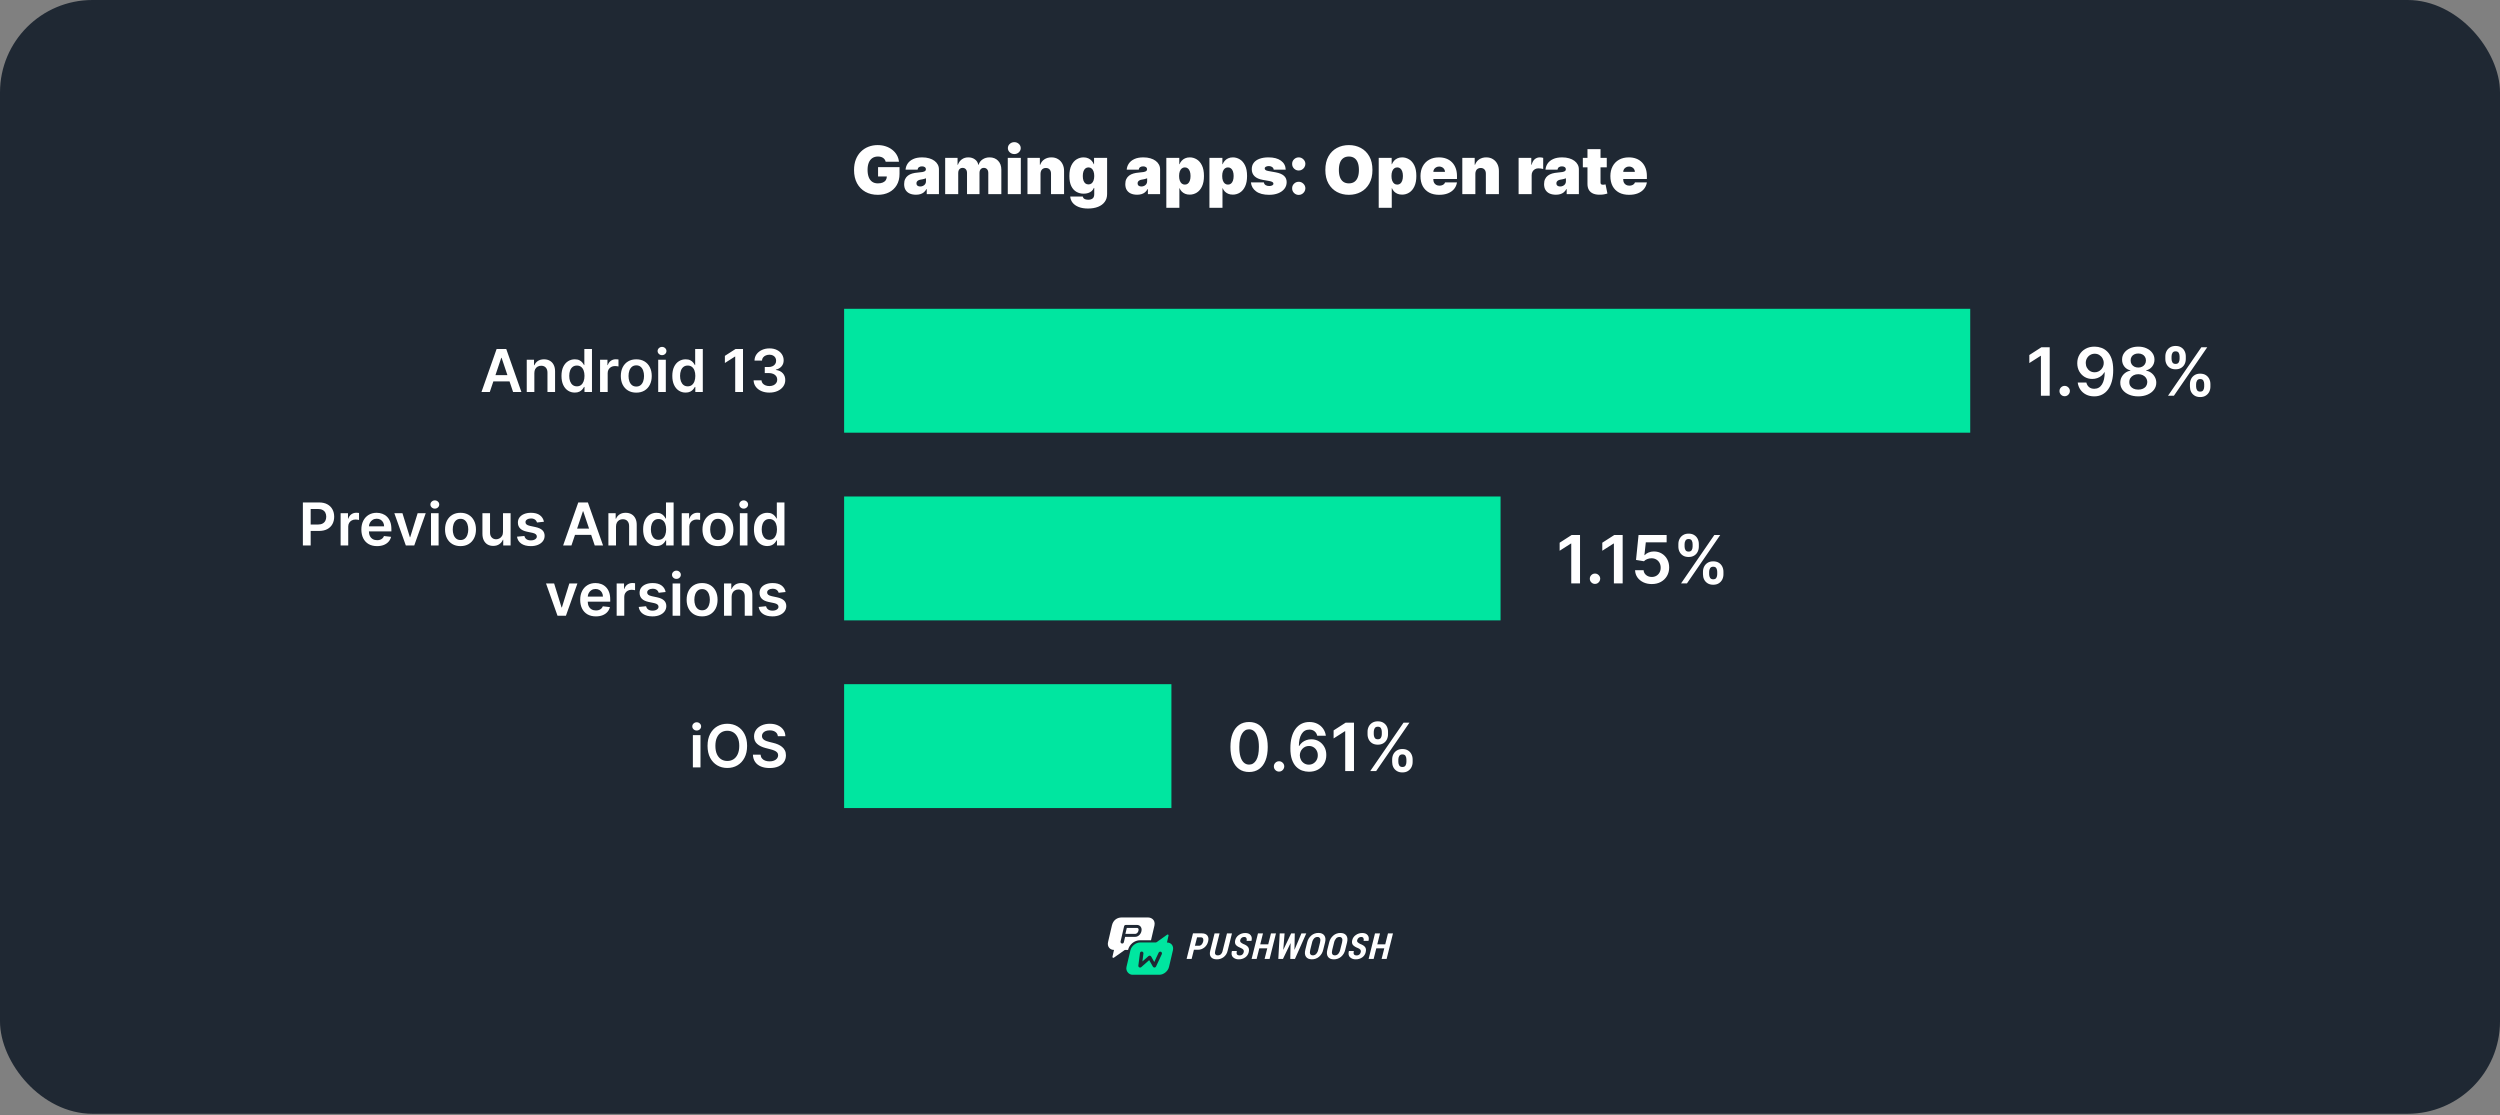
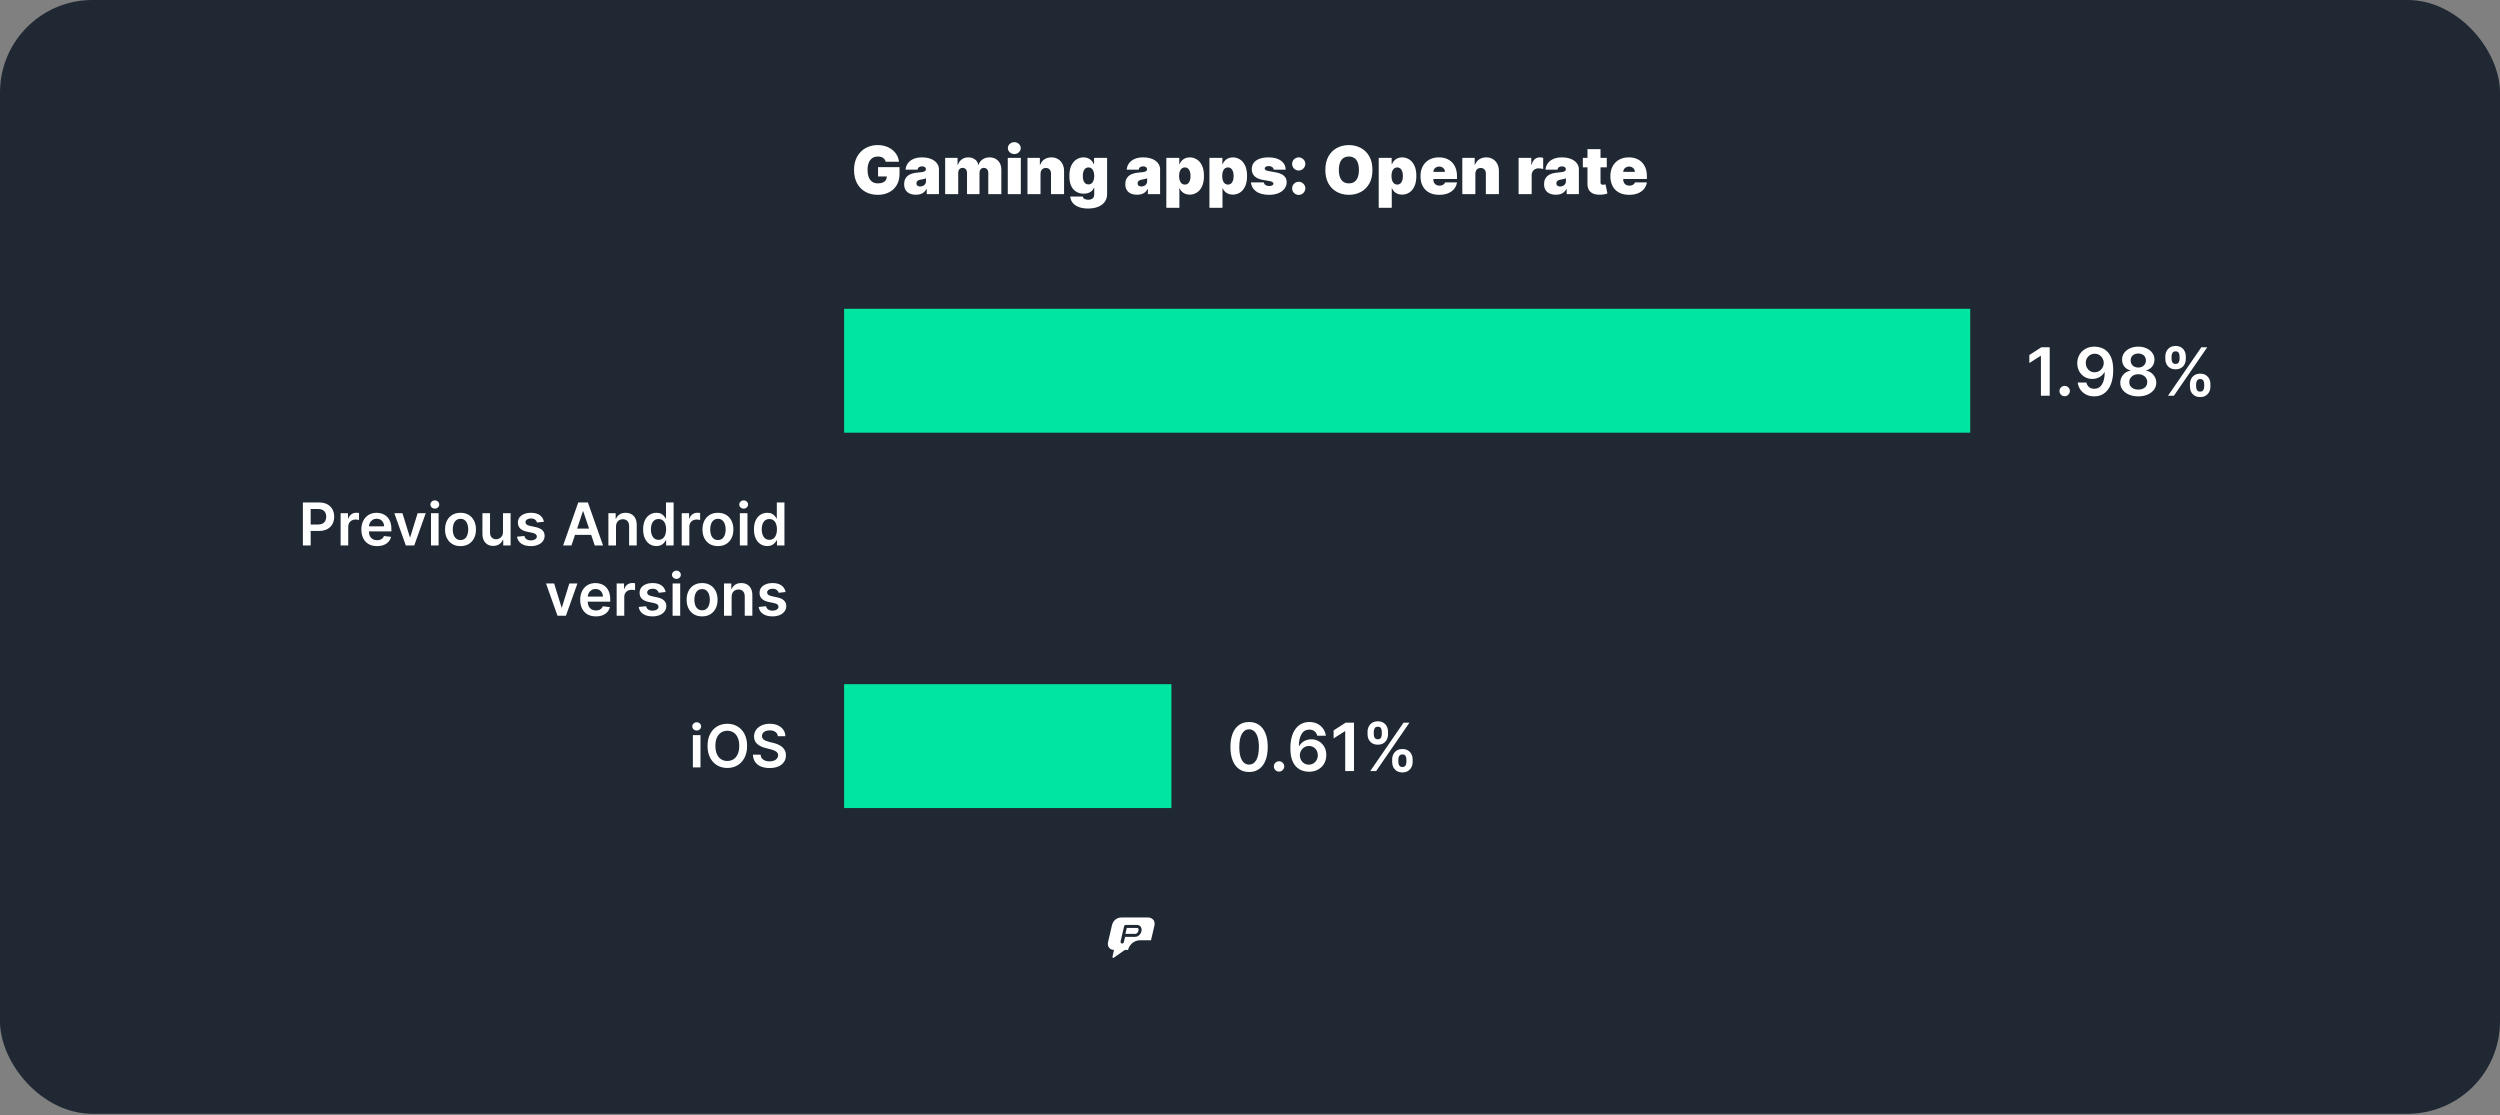
<svg xmlns="http://www.w3.org/2000/svg" width="1352" height="603" viewBox="0 0 1352 603" fill="none">
  <rect x="0" y="0" width="1352" height="603" fill="#808080" stroke="none" />
  <rect width="1352" height="602.333" rx="50" fill="#1F2833" />
  <path d="M478.972 87.46C478.861 87.008 478.686 86.612 478.447 86.271C478.209 85.922 477.911 85.628 477.553 85.389C477.203 85.142 476.794 84.959 476.325 84.84C475.865 84.712 475.358 84.648 474.804 84.648C473.611 84.648 472.592 84.933 471.749 85.504C470.913 86.075 470.274 86.898 469.831 87.972C469.396 89.046 469.179 90.341 469.179 91.858C469.179 93.392 469.388 94.704 469.805 95.796C470.223 96.886 470.845 97.722 471.672 98.301C472.499 98.881 473.526 99.171 474.753 99.171C475.835 99.171 476.734 99.013 477.45 98.697C478.175 98.382 478.716 97.935 479.074 97.355C479.432 96.776 479.611 96.094 479.611 95.31L480.838 95.438H474.855V90.375H486.463V94.006C486.463 96.392 485.956 98.433 484.942 100.129C483.936 101.817 482.547 103.112 480.774 104.016C479.01 104.911 476.986 105.358 474.702 105.358C472.153 105.358 469.916 104.817 467.99 103.734C466.064 102.652 464.56 101.109 463.477 99.106C462.403 97.104 461.866 94.722 461.866 91.96C461.866 89.796 462.195 87.878 462.851 86.207C463.516 84.537 464.436 83.126 465.612 81.976C466.788 80.817 468.148 79.943 469.69 79.355C471.233 78.758 472.886 78.46 474.651 78.46C476.202 78.46 477.642 78.682 478.972 79.125C480.31 79.56 481.49 80.182 482.513 80.992C483.544 81.793 484.375 82.743 485.006 83.842C485.636 84.942 486.02 86.148 486.156 87.46H478.972ZM495.351 105.307C494.098 105.307 492.99 105.102 492.027 104.693C491.073 104.276 490.323 103.645 489.777 102.801C489.232 101.957 488.959 100.884 488.959 99.579C488.959 98.506 489.142 97.59 489.509 96.831C489.875 96.064 490.387 95.438 491.043 94.952C491.699 94.466 492.462 94.095 493.331 93.84C494.209 93.584 495.155 93.418 496.169 93.341C497.269 93.256 498.151 93.153 498.816 93.034C499.489 92.906 499.975 92.731 500.273 92.51C500.571 92.28 500.721 91.977 500.721 91.602V91.551C500.721 91.04 500.525 90.648 500.132 90.375C499.74 90.102 499.238 89.966 498.624 89.966C497.951 89.966 497.401 90.115 496.975 90.413C496.557 90.703 496.306 91.151 496.221 91.756H489.726C489.811 90.562 490.191 89.463 490.864 88.457C491.546 87.443 492.539 86.633 493.843 86.028C495.147 85.415 496.775 85.108 498.726 85.108C500.132 85.108 501.394 85.274 502.51 85.606C503.627 85.93 504.577 86.386 505.361 86.974C506.145 87.554 506.742 88.236 507.151 89.02C507.569 89.796 507.777 90.639 507.777 91.551V105H501.181V102.239H501.027C500.635 102.972 500.158 103.564 499.596 104.016C499.042 104.467 498.407 104.795 497.691 105C496.983 105.205 496.203 105.307 495.351 105.307ZM497.652 100.858C498.189 100.858 498.692 100.747 499.161 100.526C499.638 100.304 500.026 99.984 500.324 99.567C500.623 99.149 500.772 98.642 500.772 98.046V96.409C500.584 96.486 500.384 96.558 500.171 96.626C499.966 96.695 499.745 96.758 499.506 96.818C499.276 96.878 499.029 96.933 498.765 96.984C498.509 97.035 498.24 97.082 497.959 97.125C497.414 97.21 496.966 97.351 496.617 97.547C496.276 97.734 496.02 97.969 495.85 98.25C495.688 98.523 495.607 98.829 495.607 99.171C495.607 99.716 495.799 100.134 496.182 100.423C496.566 100.713 497.056 100.858 497.652 100.858ZM511.149 105V85.364H517.848V89.097H518.053C518.462 87.869 519.161 86.898 520.149 86.182C521.138 85.466 522.314 85.108 523.678 85.108C525.058 85.108 526.247 85.474 527.244 86.207C528.241 86.932 528.842 87.895 529.047 89.097H529.251C529.584 87.895 530.291 86.932 531.374 86.207C532.456 85.474 533.726 85.108 535.183 85.108C537.067 85.108 538.592 85.713 539.76 86.923C540.936 88.133 541.524 89.744 541.524 91.756V105H534.467V93.546C534.467 92.685 534.25 92.011 533.815 91.526C533.381 91.031 532.797 90.784 532.064 90.784C531.339 90.784 530.764 91.031 530.338 91.526C529.92 92.011 529.712 92.685 529.712 93.546V105H522.962V93.546C522.962 92.685 522.744 92.011 522.31 91.526C521.875 91.031 521.291 90.784 520.558 90.784C520.072 90.784 519.655 90.895 519.305 91.117C518.956 91.338 518.683 91.658 518.487 92.075C518.3 92.484 518.206 92.974 518.206 93.546V105H511.149ZM545.005 105V85.364H552.061V105H545.005ZM548.533 83.318C547.578 83.318 546.76 83.003 546.078 82.372C545.397 81.742 545.056 80.983 545.056 80.097C545.056 79.21 545.397 78.452 546.078 77.821C546.76 77.19 547.578 76.875 548.533 76.875C549.496 76.875 550.314 77.19 550.988 77.821C551.669 78.452 552.01 79.21 552.01 80.097C552.01 80.983 551.669 81.742 550.988 82.372C550.314 83.003 549.496 83.318 548.533 83.318ZM562.714 93.954V105H555.657V85.364H562.356V89.097H562.56C562.987 87.852 563.737 86.876 564.81 86.169C565.893 85.462 567.154 85.108 568.594 85.108C569.984 85.108 571.19 85.428 572.212 86.067C573.244 86.697 574.04 87.567 574.603 88.675C575.174 89.783 575.455 91.048 575.447 92.472V105H568.39V93.954C568.398 92.983 568.151 92.22 567.648 91.666C567.154 91.112 566.464 90.835 565.577 90.835C564.998 90.835 564.491 90.963 564.056 91.219C563.63 91.466 563.302 91.824 563.072 92.293C562.842 92.753 562.722 93.307 562.714 93.954ZM588.391 112.773C586.422 112.773 584.734 112.491 583.328 111.929C581.93 111.375 580.844 110.608 580.068 109.628C579.301 108.656 578.871 107.54 578.777 106.278H585.578C585.646 106.696 585.817 107.033 586.089 107.288C586.362 107.544 586.712 107.727 587.138 107.838C587.572 107.957 588.058 108.017 588.595 108.017C589.507 108.017 590.261 107.795 590.858 107.352C591.463 106.909 591.766 106.108 591.766 104.949V101.625H591.561C591.305 102.29 590.913 102.857 590.385 103.325C589.857 103.786 589.222 104.139 588.48 104.386C587.739 104.625 586.925 104.744 586.038 104.744C584.641 104.744 583.354 104.42 582.178 103.773C581.01 103.125 580.072 102.098 579.365 100.692C578.666 99.285 578.317 97.449 578.317 95.182C578.317 92.812 578.683 90.886 579.416 89.403C580.158 87.921 581.112 86.834 582.28 86.144C583.456 85.453 584.692 85.108 585.987 85.108C586.959 85.108 587.811 85.278 588.544 85.619C589.277 85.952 589.891 86.399 590.385 86.962C590.879 87.516 591.254 88.125 591.51 88.79H591.663V85.364H598.72V104.949C598.72 106.611 598.29 108.021 597.429 109.18C596.577 110.348 595.375 111.239 593.824 111.852C592.273 112.466 590.462 112.773 588.391 112.773ZM588.646 99.733C589.294 99.733 589.848 99.554 590.308 99.196C590.777 98.829 591.135 98.31 591.382 97.636C591.638 96.954 591.766 96.136 591.766 95.182C591.766 94.21 591.638 93.379 591.382 92.689C591.135 91.99 590.777 91.457 590.308 91.091C589.848 90.716 589.294 90.528 588.646 90.528C587.999 90.528 587.445 90.716 586.984 91.091C586.533 91.457 586.183 91.99 585.936 92.689C585.697 93.379 585.578 94.21 585.578 95.182C585.578 96.153 585.697 96.98 585.936 97.662C586.183 98.335 586.533 98.851 586.984 99.209C587.445 99.558 587.999 99.733 588.646 99.733ZM614.953 105.307C613.7 105.307 612.592 105.102 611.629 104.693C610.674 104.276 609.924 103.645 609.379 102.801C608.833 101.957 608.561 100.884 608.561 99.579C608.561 98.506 608.744 97.59 609.11 96.831C609.477 96.064 609.988 95.438 610.645 94.952C611.301 94.466 612.064 94.095 612.933 93.84C613.811 93.584 614.757 93.418 615.771 93.341C616.87 93.256 617.752 93.153 618.417 93.034C619.091 92.906 619.576 92.731 619.875 92.51C620.173 92.28 620.322 91.977 620.322 91.602V91.551C620.322 91.04 620.126 90.648 619.734 90.375C619.342 90.102 618.839 89.966 618.225 89.966C617.552 89.966 617.002 90.115 616.576 90.413C616.159 90.703 615.907 91.151 615.822 91.756H609.328C609.413 90.562 609.792 89.463 610.466 88.457C611.147 87.443 612.14 86.633 613.444 86.028C614.748 85.415 616.376 85.108 618.328 85.108C619.734 85.108 620.995 85.274 622.112 85.606C623.228 85.93 624.179 86.386 624.963 86.974C625.747 87.554 626.343 88.236 626.752 89.02C627.17 89.796 627.379 90.639 627.379 91.551V105H620.782V102.239H620.629C620.237 102.972 619.76 103.564 619.197 104.016C618.643 104.467 618.008 104.795 617.292 105C616.585 105.205 615.805 105.307 614.953 105.307ZM617.254 100.858C617.791 100.858 618.294 100.747 618.762 100.526C619.24 100.304 619.627 99.984 619.926 99.567C620.224 99.149 620.373 98.642 620.373 98.046V96.409C620.186 96.486 619.985 96.558 619.772 96.626C619.568 96.695 619.346 96.758 619.108 96.818C618.877 96.878 618.63 96.933 618.366 96.984C618.11 97.035 617.842 97.082 617.561 97.125C617.015 97.21 616.568 97.351 616.218 97.547C615.877 97.734 615.622 97.969 615.451 98.25C615.289 98.523 615.208 98.829 615.208 99.171C615.208 99.716 615.4 100.134 615.784 100.423C616.167 100.713 616.657 100.858 617.254 100.858ZM630.751 112.364V85.364H637.756V88.79H637.91C638.165 88.125 638.54 87.516 639.035 86.962C639.529 86.399 640.143 85.952 640.876 85.619C641.609 85.278 642.461 85.108 643.433 85.108C644.728 85.108 645.96 85.453 647.127 86.144C648.303 86.834 649.258 87.921 649.991 89.403C650.732 90.886 651.103 92.812 651.103 95.182C651.103 97.449 650.749 99.328 650.042 100.82C649.343 102.311 648.406 103.423 647.229 104.156C646.062 104.889 644.779 105.256 643.381 105.256C642.461 105.256 641.638 105.107 640.914 104.808C640.198 104.501 639.585 104.088 639.073 103.568C638.57 103.04 638.183 102.443 637.91 101.778H637.808V112.364H630.751ZM637.654 95.182C637.654 96.136 637.778 96.963 638.025 97.662C638.281 98.352 638.638 98.889 639.099 99.273C639.567 99.648 640.126 99.835 640.773 99.835C641.421 99.835 641.971 99.652 642.423 99.285C642.883 98.91 643.232 98.378 643.471 97.688C643.718 96.989 643.842 96.153 643.842 95.182C643.842 94.21 643.718 93.379 643.471 92.689C643.232 91.99 642.883 91.457 642.423 91.091C641.971 90.716 641.421 90.528 640.773 90.528C640.126 90.528 639.567 90.716 639.099 91.091C638.638 91.457 638.281 91.99 638.025 92.689C637.778 93.379 637.654 94.21 637.654 95.182ZM654.059 112.364V85.364H661.065V88.79H661.218C661.474 88.125 661.849 87.516 662.343 86.962C662.838 86.399 663.451 85.952 664.184 85.619C664.917 85.278 665.77 85.108 666.741 85.108C668.037 85.108 669.268 85.453 670.436 86.144C671.612 86.834 672.566 87.921 673.299 89.403C674.041 90.886 674.412 92.812 674.412 95.182C674.412 97.449 674.058 99.328 673.35 100.82C672.652 102.311 671.714 103.423 670.538 104.156C669.37 104.889 668.088 105.256 666.69 105.256C665.77 105.256 664.947 105.107 664.223 104.808C663.507 104.501 662.893 104.088 662.382 103.568C661.879 103.04 661.491 102.443 661.218 101.778H661.116V112.364H654.059ZM660.963 95.182C660.963 96.136 661.086 96.963 661.333 97.662C661.589 98.352 661.947 98.889 662.407 99.273C662.876 99.648 663.434 99.835 664.082 99.835C664.73 99.835 665.279 99.652 665.731 99.285C666.191 98.91 666.541 98.378 666.779 97.688C667.027 96.989 667.15 96.153 667.15 95.182C667.15 94.21 667.027 93.379 666.779 92.689C666.541 91.99 666.191 91.457 665.731 91.091C665.279 90.716 664.73 90.528 664.082 90.528C663.434 90.528 662.876 90.716 662.407 91.091C661.947 91.457 661.589 91.99 661.333 92.689C661.086 93.379 660.963 94.21 660.963 95.182ZM695.317 91.756H688.822C688.788 91.355 688.648 91.01 688.401 90.72C688.153 90.43 687.834 90.209 687.442 90.055C687.058 89.894 686.632 89.812 686.163 89.812C685.558 89.812 685.038 89.923 684.604 90.145C684.169 90.367 683.956 90.682 683.964 91.091C683.956 91.381 684.08 91.649 684.335 91.896C684.599 92.144 685.107 92.335 685.857 92.472L689.845 93.188C691.857 93.554 693.352 94.172 694.332 95.041C695.321 95.902 695.82 97.057 695.828 98.506C695.82 99.903 695.402 101.118 694.575 102.149C693.757 103.172 692.636 103.964 691.213 104.527C689.798 105.081 688.183 105.358 686.368 105.358C683.368 105.358 681.02 104.744 679.324 103.517C677.636 102.29 676.695 100.67 676.499 98.659H683.504C683.598 99.281 683.905 99.763 684.425 100.104C684.953 100.436 685.618 100.602 686.419 100.602C687.067 100.602 687.599 100.491 688.017 100.27C688.443 100.048 688.661 99.733 688.669 99.324C688.661 98.949 688.473 98.651 688.107 98.429C687.749 98.207 687.186 98.028 686.419 97.892L682.942 97.278C680.939 96.929 679.439 96.264 678.442 95.284C677.445 94.304 676.95 93.043 676.959 91.5C676.95 90.136 677.308 88.981 678.033 88.035C678.766 87.081 679.81 86.356 681.165 85.862C682.528 85.359 684.143 85.108 686.01 85.108C688.848 85.108 691.085 85.696 692.722 86.872C694.366 88.048 695.232 89.676 695.317 91.756ZM702.367 105.409C701.379 105.409 700.531 105.064 699.823 104.374C699.124 103.675 698.779 102.827 698.788 101.83C698.779 100.858 699.124 100.027 699.823 99.337C700.531 98.646 701.379 98.301 702.367 98.301C703.305 98.301 704.131 98.646 704.847 99.337C705.572 100.027 705.938 100.858 705.947 101.83C705.938 102.494 705.763 103.099 705.423 103.645C705.09 104.182 704.656 104.612 704.119 104.936C703.582 105.251 702.998 105.409 702.367 105.409ZM702.367 92.216C701.379 92.216 700.531 91.871 699.823 91.18C699.124 90.481 698.779 89.633 698.788 88.636C698.779 87.665 699.124 86.834 699.823 86.144C700.531 85.453 701.379 85.108 702.367 85.108C703.305 85.108 704.131 85.453 704.847 86.144C705.572 86.834 705.938 87.665 705.947 88.636C705.938 89.301 705.763 89.906 705.423 90.452C705.09 90.989 704.656 91.419 704.119 91.743C703.582 92.058 702.998 92.216 702.367 92.216ZM742.215 91.909C742.215 94.824 741.648 97.283 740.515 99.285C739.381 101.28 737.852 102.793 735.925 103.824C733.999 104.847 731.852 105.358 729.482 105.358C727.096 105.358 724.94 104.842 723.013 103.811C721.096 102.771 719.57 101.254 718.437 99.26C717.312 97.257 716.749 94.807 716.749 91.909C716.749 88.994 717.312 86.54 718.437 84.546C719.57 82.543 721.096 81.03 723.013 80.007C724.94 78.976 727.096 78.46 729.482 78.46C731.852 78.46 733.999 78.976 735.925 80.007C737.852 81.03 739.381 82.543 740.515 84.546C741.648 86.54 742.215 88.994 742.215 91.909ZM734.903 91.909C734.903 90.341 734.694 89.02 734.276 87.946C733.867 86.864 733.258 86.046 732.448 85.492C731.647 84.929 730.658 84.648 729.482 84.648C728.306 84.648 727.313 84.929 726.504 85.492C725.702 86.046 725.093 86.864 724.675 87.946C724.266 89.02 724.062 90.341 724.062 91.909C724.062 93.477 724.266 94.803 724.675 95.885C725.093 96.959 725.702 97.777 726.504 98.34C727.313 98.894 728.306 99.171 729.482 99.171C730.658 99.171 731.647 98.894 732.448 98.34C733.258 97.777 733.867 96.959 734.276 95.885C734.694 94.803 734.903 93.477 734.903 91.909ZM745.606 112.364V85.364H752.612V88.79H752.765C753.021 88.125 753.396 87.516 753.89 86.962C754.385 86.399 754.998 85.952 755.731 85.619C756.464 85.278 757.316 85.108 758.288 85.108C759.583 85.108 760.815 85.453 761.983 86.144C763.159 86.834 764.113 87.921 764.846 89.403C765.588 90.886 765.958 92.812 765.958 95.182C765.958 97.449 765.605 99.328 764.897 100.82C764.199 102.311 763.261 103.423 762.085 104.156C760.917 104.889 759.635 105.256 758.237 105.256C757.316 105.256 756.494 105.107 755.77 104.808C755.054 104.501 754.44 104.088 753.929 103.568C753.426 103.04 753.038 102.443 752.765 101.778H752.663V112.364H745.606ZM752.51 95.182C752.51 96.136 752.633 96.963 752.88 97.662C753.136 98.352 753.494 98.889 753.954 99.273C754.423 99.648 754.981 99.835 755.629 99.835C756.277 99.835 756.826 99.652 757.278 99.285C757.738 98.91 758.088 98.378 758.326 97.688C758.574 96.989 758.697 96.153 758.697 95.182C758.697 94.21 758.574 93.379 758.326 92.689C758.088 91.99 757.738 91.457 757.278 91.091C756.826 90.716 756.277 90.528 755.629 90.528C754.981 90.528 754.423 90.716 753.954 91.091C753.494 91.457 753.136 91.99 752.88 92.689C752.633 93.379 752.51 94.21 752.51 95.182ZM778.324 105.358C776.227 105.358 774.42 104.957 772.903 104.156C771.395 103.347 770.232 102.187 769.413 100.679C768.604 99.162 768.199 97.347 768.199 95.233C768.199 93.204 768.608 91.432 769.426 89.915C770.244 88.398 771.399 87.217 772.891 86.374C774.382 85.53 776.142 85.108 778.17 85.108C779.653 85.108 780.996 85.338 782.197 85.798C783.399 86.258 784.426 86.928 785.278 87.805C786.131 88.675 786.787 89.731 787.247 90.976C787.707 92.22 787.938 93.622 787.938 95.182V96.818H770.398V92.932H781.443C781.435 92.369 781.29 91.875 781.009 91.449C780.736 91.014 780.365 90.678 779.896 90.439C779.436 90.192 778.912 90.068 778.324 90.068C777.753 90.068 777.229 90.192 776.751 90.439C776.274 90.678 775.891 91.01 775.601 91.436C775.32 91.862 775.17 92.361 775.153 92.932V97.125C775.153 97.756 775.286 98.318 775.55 98.812C775.814 99.307 776.193 99.695 776.688 99.976C777.182 100.257 777.778 100.398 778.477 100.398C778.963 100.398 779.406 100.33 779.807 100.193C780.216 100.057 780.565 99.861 780.855 99.605C781.145 99.341 781.358 99.026 781.494 98.659H787.938C787.716 100.023 787.192 101.207 786.365 102.213C785.538 103.21 784.443 103.986 783.08 104.54C781.724 105.085 780.139 105.358 778.324 105.358ZM797.874 93.954V105H790.817V85.364H797.516V89.097H797.721C798.147 87.852 798.897 86.876 799.971 86.169C801.053 85.462 802.314 85.108 803.755 85.108C805.144 85.108 806.35 85.428 807.373 86.067C808.404 86.697 809.201 87.567 809.763 88.675C810.334 89.783 810.615 91.048 810.607 92.472V105H803.55V93.954C803.559 92.983 803.311 92.22 802.809 91.666C802.314 91.112 801.624 90.835 800.738 90.835C800.158 90.835 799.651 90.963 799.216 91.219C798.79 91.466 798.462 91.824 798.232 92.293C798.002 92.753 797.882 93.307 797.874 93.954ZM821.262 105V85.364H828.115V89.097H828.319C828.677 87.716 829.244 86.706 830.02 86.067C830.804 85.428 831.72 85.108 832.768 85.108C833.075 85.108 833.377 85.133 833.676 85.185C833.983 85.227 834.277 85.291 834.558 85.376V91.398C834.208 91.278 833.778 91.189 833.267 91.129C832.755 91.07 832.316 91.04 831.95 91.04C831.26 91.04 830.637 91.197 830.083 91.513C829.538 91.82 829.108 92.254 828.792 92.817C828.477 93.371 828.319 94.023 828.319 94.773V105H821.262ZM841.429 105.307C840.176 105.307 839.069 105.102 838.105 104.693C837.151 104.276 836.401 103.645 835.855 102.801C835.31 101.957 835.037 100.884 835.037 99.579C835.037 98.506 835.221 97.59 835.587 96.831C835.953 96.064 836.465 95.438 837.121 94.952C837.777 94.466 838.54 94.095 839.409 93.84C840.287 93.584 841.233 93.418 842.248 93.341C843.347 93.256 844.229 93.153 844.894 93.034C845.567 92.906 846.053 92.731 846.351 92.51C846.65 92.28 846.799 91.977 846.799 91.602V91.551C846.799 91.04 846.603 90.648 846.211 90.375C845.819 90.102 845.316 89.966 844.702 89.966C844.029 89.966 843.479 90.115 843.053 90.413C842.635 90.703 842.384 91.151 842.299 91.756H835.804C835.89 90.562 836.269 89.463 836.942 88.457C837.624 87.443 838.617 86.633 839.921 86.028C841.225 85.415 842.853 85.108 844.804 85.108C846.211 85.108 847.472 85.274 848.588 85.606C849.705 85.93 850.655 86.386 851.439 86.974C852.223 87.554 852.82 88.236 853.229 89.02C853.647 89.796 853.855 90.639 853.855 91.551V105H847.259V102.239H847.105C846.713 102.972 846.236 103.564 845.674 104.016C845.12 104.467 844.485 104.795 843.769 105C843.061 105.205 842.282 105.307 841.429 105.307ZM843.73 100.858C844.267 100.858 844.77 100.747 845.239 100.526C845.716 100.304 846.104 99.984 846.402 99.567C846.701 99.149 846.85 98.642 846.85 98.046V96.409C846.662 96.486 846.462 96.558 846.249 96.626C846.044 96.695 845.823 96.758 845.584 96.818C845.354 96.878 845.107 96.933 844.843 96.984C844.587 97.035 844.319 97.082 844.037 97.125C843.492 97.21 843.044 97.351 842.695 97.547C842.354 97.734 842.098 97.969 841.928 98.25C841.766 98.523 841.685 98.829 841.685 99.171C841.685 99.716 841.877 100.134 842.26 100.423C842.644 100.713 843.134 100.858 843.73 100.858ZM868.938 85.364V90.477H856V85.364H868.938ZM858.506 80.659H865.562V98.685C865.562 98.957 865.609 99.188 865.703 99.375C865.797 99.554 865.942 99.69 866.138 99.784C866.334 99.869 866.585 99.912 866.892 99.912C867.105 99.912 867.352 99.886 867.634 99.835C867.923 99.784 868.136 99.742 868.273 99.707L869.295 104.668C868.98 104.761 868.528 104.876 867.94 105.013C867.361 105.149 866.67 105.239 865.869 105.281C864.25 105.366 862.891 105.2 861.791 104.783C860.692 104.357 859.865 103.687 859.311 102.776C858.757 101.864 858.489 100.722 858.506 99.349V80.659ZM881.015 105.358C878.919 105.358 877.112 104.957 875.595 104.156C874.086 103.347 872.923 102.187 872.105 100.679C871.295 99.162 870.89 97.347 870.89 95.233C870.89 93.204 871.299 91.432 872.118 89.915C872.936 88.398 874.091 87.217 875.582 86.374C877.074 85.53 878.833 85.108 880.862 85.108C882.345 85.108 883.687 85.338 884.889 85.798C886.091 86.258 887.118 86.928 887.97 87.805C888.822 88.675 889.478 89.731 889.939 90.976C890.399 92.22 890.629 93.622 890.629 95.182V96.818H873.089V92.932H884.135C884.126 92.369 883.981 91.875 883.7 91.449C883.427 91.014 883.056 90.678 882.588 90.439C882.127 90.192 881.603 90.068 881.015 90.068C880.444 90.068 879.92 90.192 879.443 90.439C878.966 90.678 878.582 91.01 878.292 91.436C878.011 91.862 877.862 92.361 877.845 92.932V97.125C877.845 97.756 877.977 98.318 878.241 98.812C878.505 99.307 878.885 99.695 879.379 99.976C879.873 100.257 880.47 100.398 881.169 100.398C881.654 100.398 882.098 100.33 882.498 100.193C882.907 100.057 883.257 99.861 883.547 99.605C883.836 99.341 884.049 99.026 884.186 98.659H890.629C890.407 100.023 889.883 101.207 889.056 102.213C888.23 103.21 887.135 103.986 885.771 104.54C884.416 105.085 882.831 105.358 881.015 105.358Z" fill="white" />
-   <path d="M264.878 212H260.378L268.571 188.727H273.776L281.98 212H277.48L271.264 193.5H271.082L264.878 212ZM265.026 202.875H277.298V206.261H265.026V202.875ZM288.977 201.773V212H284.864V194.545H288.795V197.511H289C289.402 196.534 290.042 195.758 290.92 195.182C291.807 194.606 292.902 194.318 294.205 194.318C295.409 194.318 296.458 194.576 297.352 195.091C298.254 195.606 298.951 196.352 299.443 197.33C299.943 198.307 300.189 199.492 300.182 200.886V212H296.068V201.523C296.068 200.356 295.765 199.443 295.159 198.784C294.561 198.125 293.731 197.795 292.67 197.795C291.951 197.795 291.311 197.955 290.75 198.273C290.197 198.583 289.761 199.034 289.443 199.625C289.133 200.216 288.977 200.932 288.977 201.773ZM310.841 212.307C309.47 212.307 308.242 211.955 307.159 211.25C306.076 210.545 305.22 209.523 304.591 208.182C303.962 206.841 303.648 205.212 303.648 203.295C303.648 201.356 303.966 199.72 304.602 198.386C305.246 197.045 306.114 196.034 307.205 195.352C308.295 194.663 309.511 194.318 310.852 194.318C311.875 194.318 312.716 194.492 313.375 194.841C314.034 195.182 314.557 195.595 314.943 196.08C315.33 196.557 315.629 197.008 315.841 197.432H316.011V188.727H320.136V212H316.091V209.25H315.841C315.629 209.674 315.322 210.125 314.92 210.602C314.519 211.072 313.989 211.473 313.33 211.807C312.67 212.14 311.841 212.307 310.841 212.307ZM311.989 208.932C312.86 208.932 313.602 208.697 314.216 208.227C314.83 207.75 315.295 207.087 315.614 206.239C315.932 205.39 316.091 204.402 316.091 203.273C316.091 202.144 315.932 201.163 315.614 200.33C315.303 199.496 314.841 198.848 314.227 198.386C313.621 197.924 312.875 197.693 311.989 197.693C311.072 197.693 310.307 197.932 309.693 198.409C309.08 198.886 308.617 199.545 308.307 200.386C307.996 201.227 307.841 202.189 307.841 203.273C307.841 204.364 307.996 205.337 308.307 206.193C308.625 207.042 309.091 207.712 309.705 208.205C310.326 208.689 311.087 208.932 311.989 208.932ZM324.52 212V194.545H328.509V197.455H328.69C329.009 196.447 329.554 195.67 330.327 195.125C331.107 194.572 331.997 194.295 332.997 194.295C333.224 194.295 333.478 194.307 333.759 194.33C334.046 194.345 334.285 194.371 334.474 194.409V198.193C334.3 198.133 334.024 198.08 333.645 198.034C333.274 197.981 332.914 197.955 332.565 197.955C331.815 197.955 331.141 198.117 330.543 198.443C329.952 198.761 329.486 199.205 329.145 199.773C328.804 200.341 328.634 200.996 328.634 201.739V212H324.52ZM344.102 212.341C342.398 212.341 340.92 211.966 339.67 211.216C338.42 210.466 337.451 209.417 336.761 208.068C336.08 206.72 335.739 205.144 335.739 203.341C335.739 201.538 336.08 199.958 336.761 198.602C337.451 197.246 338.42 196.193 339.67 195.443C340.92 194.693 342.398 194.318 344.102 194.318C345.807 194.318 347.284 194.693 348.534 195.443C349.784 196.193 350.75 197.246 351.432 198.602C352.121 199.958 352.466 201.538 352.466 203.341C352.466 205.144 352.121 206.72 351.432 208.068C350.75 209.417 349.784 210.466 348.534 211.216C347.284 211.966 345.807 212.341 344.102 212.341ZM344.125 209.045C345.049 209.045 345.822 208.792 346.443 208.284C347.064 207.769 347.527 207.08 347.83 206.216C348.14 205.352 348.295 204.39 348.295 203.33C348.295 202.261 348.14 201.295 347.83 200.432C347.527 199.561 347.064 198.867 346.443 198.352C345.822 197.837 345.049 197.58 344.125 197.58C343.178 197.58 342.39 197.837 341.761 198.352C341.14 198.867 340.674 199.561 340.364 200.432C340.061 201.295 339.909 202.261 339.909 203.33C339.909 204.39 340.061 205.352 340.364 206.216C340.674 207.08 341.14 207.769 341.761 208.284C342.39 208.792 343.178 209.045 344.125 209.045ZM355.957 212V194.545H360.071V212H355.957ZM358.026 192.068C357.374 192.068 356.813 191.852 356.344 191.42C355.874 190.981 355.639 190.455 355.639 189.841C355.639 189.22 355.874 188.693 356.344 188.261C356.813 187.822 357.374 187.602 358.026 187.602C358.685 187.602 359.245 187.822 359.707 188.261C360.177 188.693 360.412 189.22 360.412 189.841C360.412 190.455 360.177 190.981 359.707 191.42C359.245 191.852 358.685 192.068 358.026 192.068ZM370.778 212.307C369.407 212.307 368.18 211.955 367.097 211.25C366.013 210.545 365.157 209.523 364.528 208.182C363.9 206.841 363.585 205.212 363.585 203.295C363.585 201.356 363.903 199.72 364.54 198.386C365.184 197.045 366.051 196.034 367.142 195.352C368.233 194.663 369.449 194.318 370.79 194.318C371.813 194.318 372.653 194.492 373.312 194.841C373.972 195.182 374.494 195.595 374.881 196.08C375.267 196.557 375.566 197.008 375.778 197.432H375.949V188.727H380.074V212H376.028V209.25H375.778C375.566 209.674 375.259 210.125 374.858 210.602C374.456 211.072 373.926 211.473 373.267 211.807C372.608 212.14 371.778 212.307 370.778 212.307ZM371.926 208.932C372.797 208.932 373.54 208.697 374.153 208.227C374.767 207.75 375.233 207.087 375.551 206.239C375.869 205.39 376.028 204.402 376.028 203.273C376.028 202.144 375.869 201.163 375.551 200.33C375.241 199.496 374.778 198.848 374.165 198.386C373.559 197.924 372.813 197.693 371.926 197.693C371.009 197.693 370.244 197.932 369.631 198.409C369.017 198.886 368.555 199.545 368.244 200.386C367.934 201.227 367.778 202.189 367.778 203.273C367.778 204.364 367.934 205.337 368.244 206.193C368.563 207.042 369.028 207.712 369.642 208.205C370.263 208.689 371.025 208.932 371.926 208.932ZM401.815 188.727V212H397.599V192.83H397.463L392.02 196.307V192.443L397.804 188.727H401.815ZM416.077 212.318C414.44 212.318 412.986 212.038 411.713 211.477C410.448 210.917 409.448 210.136 408.713 209.136C407.978 208.136 407.588 206.981 407.543 205.67H411.815C411.853 206.299 412.062 206.848 412.44 207.318C412.819 207.78 413.323 208.14 413.952 208.398C414.58 208.655 415.285 208.784 416.065 208.784C416.899 208.784 417.637 208.64 418.281 208.352C418.925 208.057 419.429 207.648 419.793 207.125C420.156 206.602 420.334 206 420.327 205.318C420.334 204.614 420.152 203.992 419.781 203.455C419.41 202.917 418.872 202.496 418.168 202.193C417.471 201.89 416.63 201.739 415.645 201.739H413.588V198.489H415.645C416.455 198.489 417.164 198.348 417.77 198.068C418.384 197.788 418.865 197.394 419.213 196.886C419.562 196.371 419.732 195.777 419.724 195.102C419.732 194.443 419.584 193.871 419.281 193.386C418.986 192.894 418.565 192.511 418.02 192.239C417.482 191.966 416.849 191.83 416.122 191.83C415.41 191.83 414.751 191.958 414.145 192.216C413.539 192.473 413.05 192.841 412.679 193.318C412.308 193.788 412.111 194.348 412.088 195H408.031C408.062 193.697 408.437 192.553 409.156 191.568C409.884 190.576 410.853 189.803 412.065 189.25C413.277 188.689 414.637 188.409 416.145 188.409C417.698 188.409 419.046 188.701 420.19 189.284C421.342 189.86 422.232 190.636 422.861 191.614C423.49 192.591 423.804 193.67 423.804 194.852C423.812 196.163 423.425 197.261 422.645 198.148C421.872 199.034 420.857 199.614 419.599 199.886V200.068C421.236 200.295 422.49 200.902 423.361 201.886C424.24 202.864 424.675 204.08 424.668 205.534C424.668 206.837 424.296 208.004 423.554 209.034C422.819 210.057 421.804 210.86 420.509 211.443C419.221 212.027 417.743 212.318 416.077 212.318Z" fill="white" />
  <rect x="456.5" y="167" width="609" height="67" fill="#00E6A0" />
  <path d="M1108.48 187.818V214H1103.73V192.433H1103.58L1097.46 196.345V191.999L1103.96 187.818H1108.48ZM1116.58 214.281C1115.81 214.281 1115.14 214.009 1114.59 213.463C1114.04 212.918 1113.76 212.253 1113.77 211.469C1113.76 210.702 1114.04 210.045 1114.59 209.5C1115.14 208.955 1115.81 208.682 1116.58 208.682C1117.33 208.682 1117.99 208.955 1118.54 209.5C1119.1 210.045 1119.39 210.702 1119.4 211.469C1119.39 211.989 1119.25 212.462 1118.99 212.888C1118.73 213.314 1118.39 213.655 1117.96 213.911C1117.55 214.158 1117.09 214.281 1116.58 214.281ZM1132.83 187.46C1134.08 187.469 1135.3 187.69 1136.48 188.125C1137.68 188.551 1138.75 189.25 1139.7 190.222C1140.66 191.185 1141.42 192.476 1141.98 194.095C1142.54 195.714 1142.82 197.717 1142.82 200.104C1142.83 202.354 1142.59 204.365 1142.11 206.138C1141.63 207.902 1140.94 209.393 1140.05 210.612C1139.15 211.831 1138.08 212.76 1136.81 213.399C1135.55 214.038 1134.13 214.358 1132.56 214.358C1130.9 214.358 1129.44 214.034 1128.16 213.386C1126.89 212.739 1125.86 211.852 1125.08 210.727C1124.3 209.602 1123.81 208.315 1123.63 206.866H1128.3C1128.54 207.906 1129.03 208.733 1129.76 209.347C1130.5 209.952 1131.43 210.254 1132.56 210.254C1134.37 210.254 1135.77 209.466 1136.75 207.889C1137.73 206.312 1138.22 204.122 1138.22 201.318H1138.04C1137.62 202.068 1137.08 202.716 1136.42 203.261C1135.75 203.798 1135 204.212 1134.16 204.501C1133.32 204.791 1132.43 204.936 1131.5 204.936C1129.96 204.936 1128.58 204.57 1127.35 203.837C1126.14 203.104 1125.17 202.098 1124.45 200.82C1123.75 199.541 1123.39 198.08 1123.38 196.435C1123.38 194.73 1123.77 193.2 1124.56 191.845C1125.35 190.482 1126.45 189.408 1127.87 188.624C1129.28 187.831 1130.93 187.443 1132.83 187.46ZM1132.84 191.295C1131.92 191.295 1131.09 191.521 1130.35 191.973C1129.61 192.416 1129.03 193.021 1128.61 193.788C1128.19 194.547 1127.98 195.395 1127.98 196.332C1127.99 197.261 1128.2 198.105 1128.61 198.864C1129.03 199.622 1129.59 200.223 1130.31 200.666C1131.03 201.109 1131.86 201.331 1132.79 201.331C1133.48 201.331 1134.12 201.199 1134.72 200.935C1135.31 200.67 1135.83 200.304 1136.28 199.835C1136.73 199.358 1137.08 198.817 1137.33 198.212C1137.58 197.607 1137.71 196.967 1137.7 196.294C1137.7 195.399 1137.48 194.572 1137.06 193.814C1136.64 193.055 1136.06 192.446 1135.33 191.986C1134.61 191.526 1133.78 191.295 1132.84 191.295ZM1156.39 214.358C1154.49 214.358 1152.8 214.038 1151.32 213.399C1149.86 212.76 1148.71 211.886 1147.87 210.778C1147.05 209.662 1146.64 208.396 1146.65 206.982C1146.64 205.882 1146.88 204.872 1147.36 203.952C1147.85 203.031 1148.5 202.264 1149.33 201.651C1150.17 201.028 1151.09 200.632 1152.12 200.462V200.283C1150.77 199.984 1149.68 199.298 1148.84 198.224C1148.02 197.142 1147.61 195.893 1147.62 194.479C1147.61 193.132 1147.98 191.93 1148.74 190.874C1149.5 189.817 1150.54 188.986 1151.86 188.381C1153.18 187.767 1154.69 187.46 1156.39 187.46C1158.07 187.46 1159.56 187.767 1160.87 188.381C1162.2 188.986 1163.24 189.817 1163.99 190.874C1164.76 191.93 1165.14 193.132 1165.14 194.479C1165.14 195.893 1164.72 197.142 1163.88 198.224C1163.04 199.298 1161.97 199.984 1160.64 200.283V200.462C1161.67 200.632 1162.59 201.028 1163.41 201.651C1164.23 202.264 1164.89 203.031 1165.37 203.952C1165.87 204.872 1166.12 205.882 1166.12 206.982C1166.12 208.396 1165.7 209.662 1164.86 210.778C1164.03 211.886 1162.88 212.76 1161.41 213.399C1159.95 214.038 1158.28 214.358 1156.39 214.358ZM1156.39 210.702C1157.37 210.702 1158.22 210.536 1158.94 210.203C1159.67 209.862 1160.23 209.385 1160.63 208.771C1161.03 208.158 1161.24 207.45 1161.25 206.649C1161.24 205.814 1161.02 205.077 1160.59 204.438C1160.18 203.79 1159.6 203.283 1158.87 202.916C1158.14 202.55 1157.32 202.366 1156.39 202.366C1155.45 202.366 1154.61 202.55 1153.88 202.916C1153.15 203.283 1152.57 203.79 1152.14 204.438C1151.73 205.077 1151.52 205.814 1151.53 206.649C1151.52 207.45 1151.72 208.158 1152.12 208.771C1152.52 209.376 1153.08 209.849 1153.81 210.19C1154.54 210.531 1155.4 210.702 1156.39 210.702ZM1156.39 198.774C1157.19 198.774 1157.9 198.612 1158.51 198.288C1159.13 197.964 1159.62 197.513 1159.98 196.933C1160.34 196.354 1160.52 195.685 1160.53 194.926C1160.52 194.176 1160.34 193.52 1159.99 192.957C1159.64 192.386 1159.16 191.947 1158.54 191.641C1157.91 191.325 1157.2 191.168 1156.39 191.168C1155.56 191.168 1154.83 191.325 1154.2 191.641C1153.58 191.947 1153.09 192.386 1152.74 192.957C1152.4 193.52 1152.24 194.176 1152.25 194.926C1152.24 195.685 1152.41 196.354 1152.76 196.933C1153.11 197.504 1153.6 197.956 1154.23 198.288C1154.86 198.612 1155.58 198.774 1156.39 198.774ZM1184.32 209.091V207.71C1184.32 206.696 1184.53 205.763 1184.96 204.911C1185.39 204.058 1186.02 203.372 1186.85 202.852C1187.68 202.332 1188.68 202.072 1189.85 202.072C1191.06 202.072 1192.08 202.332 1192.9 202.852C1193.71 203.364 1194.33 204.045 1194.75 204.898C1195.18 205.75 1195.39 206.687 1195.39 207.71V209.091C1195.39 210.105 1195.18 211.038 1194.75 211.891C1194.32 212.743 1193.7 213.429 1192.87 213.949C1192.05 214.469 1191.05 214.729 1189.85 214.729C1188.66 214.729 1187.65 214.469 1186.82 213.949C1186 213.429 1185.37 212.743 1184.94 211.891C1184.53 211.038 1184.32 210.105 1184.32 209.091ZM1187.65 207.71V209.091C1187.65 209.764 1187.82 210.382 1188.14 210.945C1188.46 211.507 1189.03 211.788 1189.85 211.788C1190.68 211.788 1191.25 211.511 1191.55 210.957C1191.87 210.395 1192.03 209.773 1192.03 209.091V207.71C1192.03 207.028 1191.88 206.406 1191.58 205.844C1191.28 205.273 1190.71 204.987 1189.85 204.987C1189.05 204.987 1188.49 205.273 1188.15 205.844C1187.82 206.406 1187.65 207.028 1187.65 207.71ZM1171.01 194.108V192.727C1171.01 191.705 1171.23 190.767 1171.66 189.915C1172.1 189.062 1172.73 188.381 1173.55 187.869C1174.38 187.349 1175.38 187.089 1176.56 187.089C1177.76 187.089 1178.77 187.349 1179.59 187.869C1180.41 188.381 1181.04 189.062 1181.45 189.915C1181.87 190.767 1182.08 191.705 1182.08 192.727V194.108C1182.08 195.131 1181.87 196.068 1181.44 196.92C1181.02 197.764 1180.4 198.442 1179.57 198.953C1178.75 199.464 1177.74 199.72 1176.56 199.72C1175.36 199.72 1174.34 199.464 1173.51 198.953C1172.7 198.442 1172.07 197.76 1171.65 196.908C1171.22 196.055 1171.01 195.122 1171.01 194.108ZM1174.37 192.727V194.108C1174.37 194.79 1174.53 195.412 1174.84 195.974C1175.17 196.528 1175.74 196.805 1176.56 196.805C1177.38 196.805 1177.94 196.528 1178.25 195.974C1178.56 195.412 1178.72 194.79 1178.72 194.108V192.727C1178.72 192.045 1178.57 191.423 1178.27 190.861C1177.97 190.29 1177.4 190.004 1176.56 190.004C1175.75 190.004 1175.18 190.29 1174.86 190.861C1174.53 191.432 1174.37 192.054 1174.37 192.727ZM1172.47 214L1190.47 187.818H1193.66L1175.66 214H1172.47Z" fill="white" />
  <path d="M163.795 295V271.727H172.523C174.311 271.727 175.811 272.061 177.023 272.727C178.242 273.394 179.163 274.311 179.784 275.477C180.413 276.636 180.727 277.955 180.727 279.432C180.727 280.924 180.413 282.25 179.784 283.409C179.155 284.568 178.227 285.481 177 286.148C175.773 286.807 174.261 287.136 172.466 287.136H166.682V283.67H171.898C172.943 283.67 173.799 283.489 174.466 283.125C175.133 282.761 175.625 282.261 175.943 281.625C176.269 280.989 176.432 280.258 176.432 279.432C176.432 278.606 176.269 277.879 175.943 277.25C175.625 276.621 175.129 276.133 174.455 275.784C173.788 275.428 172.928 275.25 171.875 275.25H168.011V295H163.795ZM184.207 295V277.545H188.196V280.455H188.378C188.696 279.447 189.241 278.67 190.014 278.125C190.795 277.572 191.685 277.295 192.685 277.295C192.912 277.295 193.166 277.307 193.446 277.33C193.734 277.345 193.973 277.371 194.162 277.409V281.193C193.988 281.133 193.711 281.08 193.332 281.034C192.961 280.981 192.601 280.955 192.253 280.955C191.503 280.955 190.829 281.117 190.23 281.443C189.639 281.761 189.173 282.205 188.832 282.773C188.491 283.341 188.321 283.996 188.321 284.739V295H184.207ZM203.903 295.341C202.153 295.341 200.642 294.977 199.369 294.25C198.104 293.515 197.131 292.477 196.449 291.136C195.767 289.788 195.426 288.201 195.426 286.375C195.426 284.58 195.767 283.004 196.449 281.648C197.138 280.284 198.1 279.223 199.335 278.466C200.57 277.701 202.021 277.318 203.688 277.318C204.763 277.318 205.778 277.492 206.733 277.841C207.695 278.182 208.544 278.712 209.278 279.432C210.021 280.152 210.604 281.068 211.028 282.182C211.453 283.288 211.665 284.606 211.665 286.136V287.398H197.358V284.625H207.722C207.714 283.837 207.544 283.136 207.21 282.523C206.877 281.902 206.411 281.413 205.812 281.057C205.222 280.701 204.532 280.523 203.744 280.523C202.903 280.523 202.165 280.727 201.528 281.136C200.892 281.538 200.396 282.068 200.04 282.727C199.691 283.379 199.513 284.095 199.506 284.875V287.295C199.506 288.311 199.691 289.182 200.062 289.909C200.434 290.629 200.953 291.182 201.619 291.568C202.286 291.947 203.066 292.136 203.96 292.136C204.559 292.136 205.1 292.053 205.585 291.886C206.07 291.712 206.491 291.458 206.847 291.125C207.203 290.792 207.472 290.379 207.653 289.886L211.494 290.318C211.252 291.333 210.79 292.22 210.108 292.977C209.434 293.727 208.57 294.311 207.517 294.727C206.464 295.136 205.259 295.341 203.903 295.341ZM230.236 277.545L224.02 295H219.474L213.259 277.545H217.645L221.656 290.511H221.838L225.861 277.545H230.236ZM233.082 295V277.545H237.196V295H233.082ZM235.151 275.068C234.499 275.068 233.938 274.852 233.469 274.42C232.999 273.981 232.764 273.455 232.764 272.841C232.764 272.22 232.999 271.693 233.469 271.261C233.938 270.822 234.499 270.602 235.151 270.602C235.81 270.602 236.37 270.822 236.832 271.261C237.302 271.693 237.537 272.22 237.537 272.841C237.537 273.455 237.302 273.981 236.832 274.42C236.37 274.852 235.81 275.068 235.151 275.068ZM249.04 295.341C247.335 295.341 245.858 294.966 244.608 294.216C243.358 293.466 242.388 292.417 241.699 291.068C241.017 289.72 240.676 288.144 240.676 286.341C240.676 284.538 241.017 282.958 241.699 281.602C242.388 280.246 243.358 279.193 244.608 278.443C245.858 277.693 247.335 277.318 249.04 277.318C250.744 277.318 252.222 277.693 253.472 278.443C254.722 279.193 255.688 280.246 256.369 281.602C257.059 282.958 257.403 284.538 257.403 286.341C257.403 288.144 257.059 289.72 256.369 291.068C255.688 292.417 254.722 293.466 253.472 294.216C252.222 294.966 250.744 295.341 249.04 295.341ZM249.062 292.045C249.987 292.045 250.759 291.792 251.381 291.284C252.002 290.769 252.464 290.08 252.767 289.216C253.078 288.352 253.233 287.39 253.233 286.33C253.233 285.261 253.078 284.295 252.767 283.432C252.464 282.561 252.002 281.867 251.381 281.352C250.759 280.837 249.987 280.58 249.062 280.58C248.116 280.58 247.328 280.837 246.699 281.352C246.078 281.867 245.612 282.561 245.301 283.432C244.998 284.295 244.847 285.261 244.847 286.33C244.847 287.39 244.998 288.352 245.301 289.216C245.612 290.08 246.078 290.769 246.699 291.284C247.328 291.792 248.116 292.045 249.062 292.045ZM272.02 287.659V277.545H276.134V295H272.145V291.898H271.963C271.569 292.875 270.921 293.674 270.02 294.295C269.126 294.917 268.024 295.227 266.713 295.227C265.569 295.227 264.558 294.973 263.679 294.466C262.808 293.951 262.126 293.205 261.634 292.227C261.141 291.242 260.895 290.053 260.895 288.659V277.545H265.009V288.023C265.009 289.129 265.312 290.008 265.918 290.659C266.524 291.311 267.319 291.636 268.304 291.636C268.91 291.636 269.497 291.489 270.065 291.193C270.634 290.898 271.099 290.458 271.463 289.875C271.834 289.284 272.02 288.545 272.02 287.659ZM294.159 282.159L290.409 282.568C290.303 282.189 290.117 281.833 289.852 281.5C289.595 281.167 289.246 280.898 288.807 280.693C288.367 280.489 287.83 280.386 287.193 280.386C286.337 280.386 285.617 280.572 285.034 280.943C284.458 281.314 284.174 281.795 284.182 282.386C284.174 282.894 284.36 283.307 284.739 283.625C285.125 283.943 285.761 284.205 286.648 284.409L289.625 285.045C291.277 285.402 292.504 285.966 293.307 286.739C294.117 287.511 294.527 288.523 294.534 289.773C294.527 290.871 294.205 291.841 293.568 292.682C292.939 293.515 292.064 294.167 290.943 294.636C289.822 295.106 288.534 295.341 287.08 295.341C284.943 295.341 283.223 294.894 281.92 294C280.617 293.098 279.841 291.845 279.591 290.239L283.602 289.852C283.784 290.64 284.17 291.235 284.761 291.636C285.352 292.038 286.121 292.239 287.068 292.239C288.045 292.239 288.83 292.038 289.42 291.636C290.019 291.235 290.318 290.739 290.318 290.148C290.318 289.648 290.125 289.235 289.739 288.909C289.36 288.583 288.769 288.333 287.966 288.159L284.989 287.534C283.314 287.186 282.076 286.598 281.273 285.773C280.47 284.939 280.072 283.886 280.08 282.614C280.072 281.538 280.364 280.606 280.955 279.818C281.553 279.023 282.383 278.409 283.443 277.977C284.511 277.538 285.742 277.318 287.136 277.318C289.182 277.318 290.792 277.754 291.966 278.625C293.148 279.496 293.879 280.674 294.159 282.159ZM309.034 295H304.534L312.727 271.727H317.932L326.136 295H321.636L315.42 276.5H315.239L309.034 295ZM309.182 285.875H321.455V289.261H309.182V285.875ZM333.134 284.773V295H329.02V277.545H332.952V280.511H333.156C333.558 279.534 334.198 278.758 335.077 278.182C335.963 277.606 337.058 277.318 338.361 277.318C339.565 277.318 340.615 277.576 341.509 278.091C342.41 278.606 343.107 279.352 343.599 280.33C344.099 281.307 344.346 282.492 344.338 283.886V295H340.224V284.523C340.224 283.356 339.921 282.443 339.315 281.784C338.717 281.125 337.887 280.795 336.827 280.795C336.107 280.795 335.467 280.955 334.906 281.273C334.353 281.583 333.918 282.034 333.599 282.625C333.289 283.216 333.134 283.932 333.134 284.773ZM354.997 295.307C353.626 295.307 352.399 294.955 351.315 294.25C350.232 293.545 349.376 292.523 348.747 291.182C348.118 289.841 347.804 288.212 347.804 286.295C347.804 284.356 348.122 282.72 348.759 281.386C349.402 280.045 350.27 279.034 351.361 278.352C352.452 277.663 353.668 277.318 355.009 277.318C356.031 277.318 356.872 277.492 357.531 277.841C358.19 278.182 358.713 278.595 359.099 279.08C359.486 279.557 359.785 280.008 359.997 280.432H360.168V271.727H364.293V295H360.247V292.25H359.997C359.785 292.674 359.478 293.125 359.077 293.602C358.675 294.072 358.145 294.473 357.486 294.807C356.827 295.14 355.997 295.307 354.997 295.307ZM356.145 291.932C357.016 291.932 357.759 291.697 358.372 291.227C358.986 290.75 359.452 290.087 359.77 289.239C360.088 288.39 360.247 287.402 360.247 286.273C360.247 285.144 360.088 284.163 359.77 283.33C359.459 282.496 358.997 281.848 358.384 281.386C357.777 280.924 357.031 280.693 356.145 280.693C355.228 280.693 354.463 280.932 353.849 281.409C353.236 281.886 352.774 282.545 352.463 283.386C352.152 284.227 351.997 285.189 351.997 286.273C351.997 287.364 352.152 288.337 352.463 289.193C352.781 290.042 353.247 290.712 353.861 291.205C354.482 291.689 355.243 291.932 356.145 291.932ZM368.676 295V277.545H372.665V280.455H372.847C373.165 279.447 373.71 278.67 374.483 278.125C375.263 277.572 376.153 277.295 377.153 277.295C377.381 277.295 377.634 277.307 377.915 277.33C378.203 277.345 378.441 277.371 378.631 277.409V281.193C378.456 281.133 378.18 281.08 377.801 281.034C377.43 280.981 377.07 280.955 376.722 280.955C375.972 280.955 375.297 281.117 374.699 281.443C374.108 281.761 373.642 282.205 373.301 282.773C372.96 283.341 372.79 283.996 372.79 284.739V295H368.676ZM388.259 295.341C386.554 295.341 385.077 294.966 383.827 294.216C382.577 293.466 381.607 292.417 380.918 291.068C380.236 289.72 379.895 288.144 379.895 286.341C379.895 284.538 380.236 282.958 380.918 281.602C381.607 280.246 382.577 279.193 383.827 278.443C385.077 277.693 386.554 277.318 388.259 277.318C389.963 277.318 391.44 277.693 392.69 278.443C393.94 279.193 394.906 280.246 395.588 281.602C396.277 282.958 396.622 284.538 396.622 286.341C396.622 288.144 396.277 289.72 395.588 291.068C394.906 292.417 393.94 293.466 392.69 294.216C391.44 294.966 389.963 295.341 388.259 295.341ZM388.281 292.045C389.205 292.045 389.978 291.792 390.599 291.284C391.221 290.769 391.683 290.08 391.986 289.216C392.296 288.352 392.452 287.39 392.452 286.33C392.452 285.261 392.296 284.295 391.986 283.432C391.683 282.561 391.221 281.867 390.599 281.352C389.978 280.837 389.205 280.58 388.281 280.58C387.334 280.58 386.546 280.837 385.918 281.352C385.296 281.867 384.83 282.561 384.52 283.432C384.217 284.295 384.065 285.261 384.065 286.33C384.065 287.39 384.217 288.352 384.52 289.216C384.83 290.08 385.296 290.769 385.918 291.284C386.546 291.792 387.334 292.045 388.281 292.045ZM400.114 295V277.545H404.227V295H400.114ZM402.182 275.068C401.53 275.068 400.97 274.852 400.5 274.42C400.03 273.981 399.795 273.455 399.795 272.841C399.795 272.22 400.03 271.693 400.5 271.261C400.97 270.822 401.53 270.602 402.182 270.602C402.841 270.602 403.402 270.822 403.864 271.261C404.333 271.693 404.568 272.22 404.568 272.841C404.568 273.455 404.333 273.981 403.864 274.42C403.402 274.852 402.841 275.068 402.182 275.068ZM414.935 295.307C413.563 295.307 412.336 294.955 411.253 294.25C410.17 293.545 409.313 292.523 408.685 291.182C408.056 289.841 407.741 288.212 407.741 286.295C407.741 284.356 408.06 282.72 408.696 281.386C409.34 280.045 410.207 279.034 411.298 278.352C412.389 277.663 413.605 277.318 414.946 277.318C415.969 277.318 416.81 277.492 417.469 277.841C418.128 278.182 418.651 278.595 419.037 279.08C419.423 279.557 419.723 280.008 419.935 280.432H420.105V271.727H424.23V295H420.185V292.25H419.935C419.723 292.674 419.416 293.125 419.014 293.602C418.613 294.072 418.082 294.473 417.423 294.807C416.764 295.14 415.935 295.307 414.935 295.307ZM416.082 291.932C416.954 291.932 417.696 291.697 418.31 291.227C418.923 290.75 419.389 290.087 419.707 289.239C420.026 288.39 420.185 287.402 420.185 286.273C420.185 285.144 420.026 284.163 419.707 283.33C419.397 282.496 418.935 281.848 418.321 281.386C417.715 280.924 416.969 280.693 416.082 280.693C415.166 280.693 414.401 280.932 413.787 281.409C413.173 281.886 412.711 282.545 412.401 283.386C412.09 284.227 411.935 285.189 411.935 286.273C411.935 287.364 412.09 288.337 412.401 289.193C412.719 290.042 413.185 290.712 413.798 291.205C414.42 291.689 415.181 291.932 416.082 291.932ZM312.267 315.545L306.051 333H301.506L295.29 315.545H299.676L303.688 328.511H303.869L307.892 315.545H312.267ZM322.247 333.341C320.497 333.341 318.986 332.977 317.713 332.25C316.448 331.515 315.474 330.477 314.793 329.136C314.111 327.788 313.77 326.201 313.77 324.375C313.77 322.58 314.111 321.004 314.793 319.648C315.482 318.284 316.444 317.223 317.679 316.466C318.914 315.701 320.365 315.318 322.031 315.318C323.107 315.318 324.122 315.492 325.077 315.841C326.039 316.182 326.887 316.712 327.622 317.432C328.365 318.152 328.948 319.068 329.372 320.182C329.796 321.288 330.009 322.606 330.009 324.136V325.398H315.702V322.625H326.065C326.058 321.837 325.887 321.136 325.554 320.523C325.221 319.902 324.755 319.413 324.156 319.057C323.565 318.701 322.876 318.523 322.088 318.523C321.247 318.523 320.509 318.727 319.872 319.136C319.236 319.538 318.74 320.068 318.384 320.727C318.035 321.379 317.857 322.095 317.849 322.875V325.295C317.849 326.311 318.035 327.182 318.406 327.909C318.777 328.629 319.296 329.182 319.963 329.568C320.63 329.947 321.41 330.136 322.304 330.136C322.902 330.136 323.444 330.053 323.929 329.886C324.414 329.712 324.834 329.458 325.19 329.125C325.546 328.792 325.815 328.379 325.997 327.886L329.838 328.318C329.596 329.333 329.134 330.22 328.452 330.977C327.777 331.727 326.914 332.311 325.861 332.727C324.808 333.136 323.603 333.341 322.247 333.341ZM333.489 333V315.545H337.477V318.455H337.659C337.977 317.447 338.523 316.67 339.295 316.125C340.076 315.572 340.966 315.295 341.966 315.295C342.193 315.295 342.447 315.307 342.727 315.33C343.015 315.345 343.254 315.371 343.443 315.409V319.193C343.269 319.133 342.992 319.08 342.614 319.034C342.242 318.981 341.883 318.955 341.534 318.955C340.784 318.955 340.11 319.117 339.511 319.443C338.92 319.761 338.455 320.205 338.114 320.773C337.773 321.341 337.602 321.996 337.602 322.739V333H333.489ZM359.972 320.159L356.222 320.568C356.116 320.189 355.93 319.833 355.665 319.5C355.407 319.167 355.059 318.898 354.619 318.693C354.18 318.489 353.642 318.386 353.006 318.386C352.15 318.386 351.43 318.572 350.847 318.943C350.271 319.314 349.987 319.795 349.994 320.386C349.987 320.894 350.172 321.307 350.551 321.625C350.938 321.943 351.574 322.205 352.46 322.409L355.438 323.045C357.089 323.402 358.316 323.966 359.119 324.739C359.93 325.511 360.339 326.523 360.347 327.773C360.339 328.871 360.017 329.841 359.381 330.682C358.752 331.515 357.877 332.167 356.756 332.636C355.634 333.106 354.347 333.341 352.892 333.341C350.756 333.341 349.036 332.894 347.733 332C346.43 331.098 345.653 329.845 345.403 328.239L349.415 327.852C349.597 328.64 349.983 329.235 350.574 329.636C351.165 330.038 351.934 330.239 352.881 330.239C353.858 330.239 354.642 330.038 355.233 329.636C355.831 329.235 356.131 328.739 356.131 328.148C356.131 327.648 355.938 327.235 355.551 326.909C355.172 326.583 354.581 326.333 353.778 326.159L350.801 325.534C349.127 325.186 347.888 324.598 347.085 323.773C346.282 322.939 345.884 321.886 345.892 320.614C345.884 319.538 346.176 318.606 346.767 317.818C347.366 317.023 348.195 316.409 349.256 315.977C350.324 315.538 351.555 315.318 352.949 315.318C354.994 315.318 356.604 315.754 357.778 316.625C358.96 317.496 359.691 318.674 359.972 320.159ZM363.739 333V315.545H367.852V333H363.739ZM365.807 313.068C365.155 313.068 364.595 312.852 364.125 312.42C363.655 311.981 363.42 311.455 363.42 310.841C363.42 310.22 363.655 309.693 364.125 309.261C364.595 308.822 365.155 308.602 365.807 308.602C366.466 308.602 367.027 308.822 367.489 309.261C367.958 309.693 368.193 310.22 368.193 310.841C368.193 311.455 367.958 311.981 367.489 312.42C367.027 312.852 366.466 313.068 365.807 313.068ZM379.696 333.341C377.991 333.341 376.514 332.966 375.264 332.216C374.014 331.466 373.045 330.417 372.355 329.068C371.673 327.72 371.332 326.144 371.332 324.341C371.332 322.538 371.673 320.958 372.355 319.602C373.045 318.246 374.014 317.193 375.264 316.443C376.514 315.693 377.991 315.318 379.696 315.318C381.401 315.318 382.878 315.693 384.128 316.443C385.378 317.193 386.344 318.246 387.026 319.602C387.715 320.958 388.06 322.538 388.06 324.341C388.06 326.144 387.715 327.72 387.026 329.068C386.344 330.417 385.378 331.466 384.128 332.216C382.878 332.966 381.401 333.341 379.696 333.341ZM379.719 330.045C380.643 330.045 381.416 329.792 382.037 329.284C382.658 328.769 383.12 328.08 383.423 327.216C383.734 326.352 383.889 325.39 383.889 324.33C383.889 323.261 383.734 322.295 383.423 321.432C383.12 320.561 382.658 319.867 382.037 319.352C381.416 318.837 380.643 318.58 379.719 318.58C378.772 318.58 377.984 318.837 377.355 319.352C376.734 319.867 376.268 320.561 375.957 321.432C375.654 322.295 375.503 323.261 375.503 324.33C375.503 325.39 375.654 326.352 375.957 327.216C376.268 328.08 376.734 328.769 377.355 329.284C377.984 329.792 378.772 330.045 379.719 330.045ZM395.665 322.773V333H391.551V315.545H395.483V318.511H395.688C396.089 317.534 396.729 316.758 397.608 316.182C398.494 315.606 399.589 315.318 400.892 315.318C402.097 315.318 403.146 315.576 404.04 316.091C404.941 316.606 405.638 317.352 406.131 318.33C406.631 319.307 406.877 320.492 406.869 321.886V333H402.756V322.523C402.756 321.356 402.453 320.443 401.847 319.784C401.248 319.125 400.419 318.795 399.358 318.795C398.638 318.795 397.998 318.955 397.438 319.273C396.884 319.583 396.449 320.034 396.131 320.625C395.82 321.216 395.665 321.932 395.665 322.773ZM424.847 320.159L421.097 320.568C420.991 320.189 420.805 319.833 420.54 319.5C420.282 319.167 419.934 318.898 419.494 318.693C419.055 318.489 418.517 318.386 417.881 318.386C417.025 318.386 416.305 318.572 415.722 318.943C415.146 319.314 414.862 319.795 414.869 320.386C414.862 320.894 415.047 321.307 415.426 321.625C415.813 321.943 416.449 322.205 417.335 322.409L420.312 323.045C421.964 323.402 423.191 323.966 423.994 324.739C424.805 325.511 425.214 326.523 425.222 327.773C425.214 328.871 424.892 329.841 424.256 330.682C423.627 331.515 422.752 332.167 421.631 332.636C420.509 333.106 419.222 333.341 417.767 333.341C415.631 333.341 413.911 332.894 412.608 332C411.305 331.098 410.528 329.845 410.278 328.239L414.29 327.852C414.472 328.64 414.858 329.235 415.449 329.636C416.04 330.038 416.809 330.239 417.756 330.239C418.733 330.239 419.517 330.038 420.108 329.636C420.706 329.235 421.006 328.739 421.006 328.148C421.006 327.648 420.813 327.235 420.426 326.909C420.047 326.583 419.456 326.333 418.653 326.159L415.676 325.534C414.002 325.186 412.763 324.598 411.96 323.773C411.157 322.939 410.759 321.886 410.767 320.614C410.759 319.538 411.051 318.606 411.642 317.818C412.241 317.023 413.07 316.409 414.131 315.977C415.199 315.538 416.43 315.318 417.824 315.318C419.869 315.318 421.479 315.754 422.653 316.625C423.835 317.496 424.566 318.674 424.847 320.159Z" fill="white" />
-   <rect x="456.5" y="268.5" width="355" height="67" fill="#00E6A0" />
-   <path d="M854.476 289.318V315.5H849.733V293.933H849.58L843.456 297.845V293.499L849.963 289.318H854.476ZM862.584 315.781C861.809 315.781 861.144 315.509 860.59 314.963C860.036 314.418 859.763 313.753 859.772 312.969C859.763 312.202 860.036 311.545 860.59 311C861.144 310.455 861.809 310.182 862.584 310.182C863.334 310.182 863.986 310.455 864.54 311C865.103 311.545 865.388 312.202 865.397 312.969C865.388 313.489 865.252 313.962 864.988 314.388C864.732 314.814 864.391 315.155 863.965 315.411C863.547 315.658 863.087 315.781 862.584 315.781ZM877.538 289.318V315.5H872.795V293.933H872.642L866.518 297.845V293.499L873.026 289.318H877.538ZM893.288 315.858C891.584 315.858 890.058 315.538 888.712 314.899C887.365 314.251 886.295 313.365 885.503 312.24C884.719 311.115 884.301 309.828 884.25 308.379H888.852C888.938 309.453 889.402 310.331 890.246 311.013C891.089 311.686 892.104 312.023 893.288 312.023C894.217 312.023 895.044 311.81 895.768 311.384C896.493 310.957 897.064 310.365 897.482 309.607C897.899 308.848 898.104 307.983 898.095 307.011C898.104 306.023 897.895 305.145 897.469 304.378C897.043 303.611 896.459 303.01 895.717 302.575C894.976 302.132 894.124 301.911 893.161 301.911C892.376 301.902 891.605 302.047 890.847 302.345C890.088 302.643 889.487 303.036 889.044 303.521L884.761 302.818L886.129 289.318H901.317V293.281H890.054L889.3 300.223H889.453C889.939 299.652 890.625 299.179 891.511 298.804C892.398 298.42 893.369 298.229 894.426 298.229C896.011 298.229 897.426 298.604 898.67 299.354C899.915 300.095 900.895 301.118 901.611 302.422C902.327 303.726 902.685 305.217 902.685 306.896C902.685 308.626 902.284 310.169 901.483 311.524C900.69 312.871 899.587 313.932 898.172 314.707C896.766 315.474 895.138 315.858 893.288 315.858ZM920.966 310.591V309.21C920.966 308.196 921.179 307.263 921.605 306.411C922.04 305.558 922.67 304.872 923.497 304.352C924.324 303.832 925.325 303.572 926.501 303.572C927.712 303.572 928.726 303.832 929.544 304.352C930.362 304.864 930.98 305.545 931.398 306.398C931.824 307.25 932.037 308.187 932.037 309.21V310.591C932.037 311.605 931.824 312.538 931.398 313.391C930.972 314.243 930.345 314.929 929.518 315.449C928.7 315.969 927.695 316.229 926.501 316.229C925.308 316.229 924.298 315.969 923.472 315.449C922.645 314.929 922.018 314.243 921.592 313.391C921.175 312.538 920.966 311.605 920.966 310.591ZM924.303 309.21V310.591C924.303 311.264 924.464 311.882 924.788 312.445C925.112 313.007 925.683 313.288 926.501 313.288C927.328 313.288 927.895 313.011 928.202 312.457C928.517 311.895 928.675 311.273 928.675 310.591V309.21C928.675 308.528 928.526 307.906 928.227 307.344C927.929 306.773 927.354 306.487 926.501 306.487C925.7 306.487 925.134 306.773 924.801 307.344C924.469 307.906 924.303 308.528 924.303 309.21ZM907.658 295.608V294.227C907.658 293.205 907.875 292.267 908.31 291.415C908.744 290.562 909.375 289.881 910.202 289.369C911.028 288.849 912.03 288.589 913.206 288.589C914.408 288.589 915.418 288.849 916.236 289.369C917.063 289.881 917.685 290.562 918.102 291.415C918.52 292.267 918.729 293.205 918.729 294.227V295.608C918.729 296.631 918.516 297.568 918.089 298.42C917.672 299.264 917.05 299.942 916.223 300.453C915.396 300.964 914.391 301.22 913.206 301.22C912.004 301.22 910.99 300.964 910.163 300.453C909.345 299.942 908.723 299.26 908.297 298.408C907.871 297.555 907.658 296.622 907.658 295.608ZM911.02 294.227V295.608C911.02 296.29 911.178 296.912 911.493 297.474C911.817 298.028 912.388 298.305 913.206 298.305C914.024 298.305 914.587 298.028 914.893 297.474C915.209 296.912 915.366 296.29 915.366 295.608V294.227C915.366 293.545 915.217 292.923 914.919 292.361C914.621 291.79 914.05 291.504 913.206 291.504C912.396 291.504 911.83 291.79 911.506 292.361C911.182 292.932 911.02 293.554 911.02 294.227ZM909.115 315.5L927.115 289.318H930.311L912.311 315.5H909.115Z" fill="white" />
  <path d="M374.707 415V397.545H378.821V415H374.707ZM376.776 395.068C376.124 395.068 375.563 394.852 375.094 394.42C374.624 393.981 374.389 393.455 374.389 392.841C374.389 392.22 374.624 391.693 375.094 391.261C375.563 390.822 376.124 390.602 376.776 390.602C377.435 390.602 377.995 390.822 378.457 391.261C378.927 391.693 379.162 392.22 379.162 392.841C379.162 393.455 378.927 393.981 378.457 394.42C377.995 394.852 377.435 395.068 376.776 395.068ZM404.028 403.364C404.028 405.871 403.559 408.019 402.619 409.807C401.688 411.587 400.415 412.951 398.801 413.898C397.195 414.845 395.373 415.318 393.335 415.318C391.297 415.318 389.472 414.845 387.858 413.898C386.252 412.943 384.979 411.576 384.04 409.795C383.108 408.008 382.642 405.864 382.642 403.364C382.642 400.856 383.108 398.712 384.04 396.932C384.979 395.144 386.252 393.777 387.858 392.83C389.472 391.883 391.297 391.409 393.335 391.409C395.373 391.409 397.195 391.883 398.801 392.83C400.415 393.777 401.688 395.144 402.619 396.932C403.559 398.712 404.028 400.856 404.028 403.364ZM399.79 403.364C399.79 401.598 399.513 400.11 398.96 398.898C398.415 397.678 397.657 396.758 396.688 396.136C395.718 395.508 394.6 395.193 393.335 395.193C392.07 395.193 390.953 395.508 389.983 396.136C389.013 396.758 388.252 397.678 387.699 398.898C387.153 400.11 386.881 401.598 386.881 403.364C386.881 405.129 387.153 406.621 387.699 407.841C388.252 409.053 389.013 409.973 389.983 410.602C390.953 411.223 392.07 411.534 393.335 411.534C394.6 411.534 395.718 411.223 396.688 410.602C397.657 409.973 398.415 409.053 398.96 407.841C399.513 406.621 399.79 405.129 399.79 403.364ZM420.662 398.125C420.556 397.133 420.109 396.36 419.321 395.807C418.541 395.254 417.526 394.977 416.276 394.977C415.397 394.977 414.643 395.11 414.014 395.375C413.385 395.64 412.904 396 412.571 396.455C412.238 396.909 412.067 397.428 412.06 398.011C412.06 398.496 412.17 398.917 412.389 399.273C412.616 399.629 412.923 399.932 413.31 400.182C413.696 400.424 414.124 400.629 414.594 400.795C415.063 400.962 415.537 401.102 416.014 401.216L418.196 401.761C419.075 401.966 419.92 402.242 420.73 402.591C421.548 402.939 422.279 403.379 422.923 403.909C423.575 404.439 424.09 405.08 424.469 405.83C424.848 406.58 425.037 407.458 425.037 408.466C425.037 409.83 424.688 411.03 423.991 412.068C423.295 413.098 422.287 413.905 420.969 414.489C419.658 415.064 418.071 415.352 416.207 415.352C414.397 415.352 412.825 415.072 411.491 414.511C410.166 413.951 409.128 413.133 408.378 412.057C407.635 410.981 407.234 409.67 407.173 408.125H411.321C411.382 408.936 411.632 409.61 412.071 410.148C412.51 410.686 413.082 411.087 413.787 411.352C414.499 411.617 415.295 411.75 416.173 411.75C417.09 411.75 417.893 411.614 418.582 411.341C419.279 411.061 419.825 410.674 420.219 410.182C420.613 409.682 420.813 409.098 420.821 408.432C420.813 407.826 420.635 407.326 420.287 406.932C419.938 406.53 419.45 406.197 418.821 405.932C418.2 405.659 417.473 405.417 416.639 405.205L413.991 404.523C412.075 404.03 410.56 403.284 409.446 402.284C408.34 401.277 407.787 399.939 407.787 398.273C407.787 396.902 408.158 395.701 408.901 394.67C409.651 393.64 410.67 392.841 411.957 392.273C413.245 391.697 414.704 391.409 416.332 391.409C417.984 391.409 419.431 391.697 420.673 392.273C421.923 392.841 422.904 393.633 423.616 394.648C424.329 395.655 424.696 396.814 424.719 398.125H420.662Z" fill="white" />
  <rect x="456.5" y="370" width="177" height="67" fill="#00E6A0" />
  <path d="M675.504 417.499C673.399 417.499 671.592 416.966 670.084 415.901C668.584 414.827 667.429 413.28 666.619 411.26C665.818 409.232 665.418 406.79 665.418 403.935C665.426 401.08 665.831 398.651 666.632 396.648C667.442 394.636 668.597 393.102 670.097 392.045C671.605 390.989 673.408 390.46 675.504 390.46C677.601 390.46 679.403 390.989 680.912 392.045C682.42 393.102 683.575 394.636 684.376 396.648C685.186 398.659 685.591 401.088 685.591 403.935C685.591 406.798 685.186 409.244 684.376 411.273C683.575 413.293 682.42 414.835 680.912 415.901C679.412 416.966 677.609 417.499 675.504 417.499ZM675.504 413.497C677.141 413.497 678.432 412.692 679.378 411.081C680.332 409.462 680.81 407.08 680.81 403.935C680.81 401.855 680.592 400.108 680.158 398.693C679.723 397.278 679.109 396.213 678.317 395.497C677.524 394.773 676.587 394.411 675.504 394.411C673.876 394.411 672.589 395.22 671.643 396.839C670.697 398.45 670.22 400.815 670.212 403.935C670.203 406.023 670.412 407.778 670.838 409.202C671.273 410.625 671.886 411.699 672.679 412.423C673.472 413.139 674.413 413.497 675.504 413.497ZM691.721 417.281C690.945 417.281 690.281 417.009 689.727 416.463C689.173 415.918 688.9 415.253 688.908 414.469C688.9 413.702 689.173 413.045 689.727 412.5C690.281 411.955 690.945 411.682 691.721 411.682C692.471 411.682 693.123 411.955 693.677 412.5C694.239 413.045 694.525 413.702 694.533 414.469C694.525 414.989 694.388 415.462 694.124 415.888C693.869 416.314 693.528 416.655 693.102 416.911C692.684 417.158 692.224 417.281 691.721 417.281ZM707.829 417.358C706.576 417.349 705.353 417.132 704.16 416.706C702.967 416.271 701.893 415.568 700.938 414.597C699.984 413.616 699.225 412.317 698.663 410.697C698.1 409.07 697.823 407.054 697.832 404.651C697.832 402.409 698.07 400.411 698.548 398.655C699.025 396.899 699.711 395.416 700.606 394.206C701.501 392.987 702.579 392.058 703.84 391.419C705.11 390.78 706.529 390.46 708.097 390.46C709.742 390.46 711.2 390.784 712.469 391.432C713.748 392.08 714.779 392.966 715.563 394.091C716.347 395.207 716.833 396.469 717.021 397.875H712.354C712.116 396.869 711.626 396.068 710.884 395.472C710.151 394.866 709.222 394.564 708.097 394.564C706.282 394.564 704.884 395.352 703.904 396.929C702.933 398.506 702.442 400.67 702.434 403.423H702.613C703.031 402.673 703.572 402.03 704.237 401.493C704.901 400.956 705.651 400.543 706.487 400.253C707.33 399.955 708.221 399.805 709.158 399.805C710.692 399.805 712.069 400.172 713.288 400.905C714.515 401.638 715.487 402.648 716.202 403.935C716.918 405.213 717.272 406.679 717.263 408.332C717.272 410.054 716.88 411.601 716.087 412.973C715.295 414.337 714.191 415.411 712.776 416.195C711.362 416.979 709.712 417.366 707.829 417.358ZM707.803 413.523C708.732 413.523 709.563 413.297 710.296 412.845C711.029 412.393 711.609 411.784 712.035 411.017C712.461 410.25 712.67 409.389 712.661 408.435C712.67 407.497 712.465 406.649 712.048 405.891C711.638 405.132 711.072 404.531 710.347 404.088C709.623 403.645 708.796 403.423 707.867 403.423C707.177 403.423 706.533 403.555 705.937 403.82C705.34 404.084 704.82 404.45 704.377 404.919C703.934 405.379 703.585 405.916 703.329 406.53C703.082 407.135 702.954 407.783 702.945 408.473C702.954 409.385 703.167 410.224 703.585 410.991C704.002 411.759 704.577 412.372 705.31 412.832C706.043 413.293 706.874 413.523 707.803 413.523ZM732.234 390.818V417H727.491V395.433H727.337L721.214 399.345V394.999L727.721 390.818H732.234ZM752.88 412.091V410.71C752.88 409.696 753.093 408.763 753.519 407.911C753.954 407.058 754.585 406.372 755.411 405.852C756.238 405.332 757.239 405.072 758.415 405.072C759.626 405.072 760.64 405.332 761.458 405.852C762.276 406.364 762.894 407.045 763.312 407.898C763.738 408.75 763.951 409.687 763.951 410.71V412.091C763.951 413.105 763.738 414.038 763.312 414.891C762.886 415.743 762.259 416.429 761.433 416.949C760.614 417.469 759.609 417.729 758.415 417.729C757.222 417.729 756.212 417.469 755.386 416.949C754.559 416.429 753.933 415.743 753.506 414.891C753.089 414.038 752.88 413.105 752.88 412.091ZM756.217 410.71V412.091C756.217 412.764 756.379 413.382 756.702 413.945C757.026 414.507 757.597 414.788 758.415 414.788C759.242 414.788 759.809 414.511 760.116 413.957C760.431 413.395 760.589 412.773 760.589 412.091V410.71C760.589 410.028 760.44 409.406 760.141 408.844C759.843 408.273 759.268 407.987 758.415 407.987C757.614 407.987 757.048 408.273 756.715 408.844C756.383 409.406 756.217 410.028 756.217 410.71ZM739.572 397.108V395.727C739.572 394.705 739.789 393.767 740.224 392.915C740.658 392.062 741.289 391.381 742.116 390.869C742.942 390.349 743.944 390.089 745.12 390.089C746.322 390.089 747.332 390.349 748.15 390.869C748.977 391.381 749.599 392.062 750.016 392.915C750.434 393.767 750.643 394.705 750.643 395.727V397.108C750.643 398.131 750.43 399.068 750.004 399.92C749.586 400.764 748.964 401.442 748.137 401.953C747.31 402.464 746.305 402.72 745.12 402.72C743.918 402.72 742.904 402.464 742.077 401.953C741.259 401.442 740.637 400.76 740.211 399.908C739.785 399.055 739.572 398.122 739.572 397.108ZM742.934 395.727V397.108C742.934 397.79 743.092 398.412 743.407 398.974C743.731 399.528 744.302 399.805 745.12 399.805C745.938 399.805 746.501 399.528 746.808 398.974C747.123 398.412 747.281 397.79 747.281 397.108V395.727C747.281 395.045 747.131 394.423 746.833 393.861C746.535 393.29 745.964 393.004 745.12 393.004C744.31 393.004 743.744 393.29 743.42 393.861C743.096 394.432 742.934 395.054 742.934 395.727ZM741.029 417L759.029 390.818H762.225L744.225 417H741.029Z" fill="white" />
  <g clip-path="url(#clip0_2378_1729)">
    <path d="M609.372 501.823H614.812C614.944 501.811 615.078 501.828 615.203 501.872C615.328 501.916 615.442 501.987 615.536 502.079C615.693 502.288 615.77 502.545 615.756 502.806C615.756 503.739 615.029 505.04 613.846 505.04H608.615L609.372 501.823Z" fill="white" />
    <path fill-rule="evenodd" clip-rule="evenodd" d="M606.578 496.167H620.846C622.723 496.167 624.919 497.531 624.333 500.459C623.657 503.335 622.847 506.835 622.466 508.482H616.584C613.409 508.482 610.742 510.817 610.056 513.692V513.718H608.471C608.375 513.716 608.28 513.744 608.201 513.798L602.372 517.917C602.291 517.974 602.196 518.005 602.097 518.007C601.998 518.008 601.902 517.98 601.82 517.925C601.738 517.871 601.674 517.793 601.638 517.702C601.601 517.611 601.593 517.511 601.615 517.416L602.455 513.718C600.126 513.718 598.678 511.805 599.238 509.455C599.238 509.455 600.638 503.332 601.337 500.429C602.036 497.526 604.242 496.167 606.578 496.167ZM608.453 506.657H613.846C615.93 506.657 617.381 504.626 617.381 502.806C617.402 502.156 617.183 501.521 616.765 501.021C616.521 500.75 616.219 500.536 615.881 500.396C615.543 500.255 615.178 500.19 614.812 500.206H608.802C608.596 500.206 608.397 500.275 608.236 500.402C608.075 500.529 607.962 500.706 607.916 500.905L606.001 509.159C605.973 509.275 605.969 509.395 605.988 509.512C606.008 509.629 606.05 509.741 606.113 509.842C606.176 509.943 606.259 510.03 606.356 510.1C606.453 510.169 606.563 510.218 606.679 510.245C606.747 510.26 606.817 510.268 606.886 510.268C607.092 510.269 607.292 510.2 607.453 510.073C607.614 509.945 607.727 509.767 607.772 509.568L608.453 506.657Z" fill="white" />
-     <path fill-rule="evenodd" clip-rule="evenodd" d="M631.096 509.706L631.944 505.945C631.959 505.877 631.958 505.806 631.942 505.738C631.926 505.67 631.895 505.606 631.851 505.551C631.807 505.497 631.751 505.453 631.688 505.422C631.624 505.392 631.555 505.376 631.485 505.376C631.388 505.376 631.293 505.407 631.215 505.464L625.36 509.611C625.281 509.667 625.185 509.698 625.088 509.698H616.564C614.227 509.698 611.88 511.599 611.32 513.946L609.21 522.892C608.653 525.239 610.606 527.154 612.428 527.154H626.96C629.297 527.154 631.644 525.251 632.204 522.892L634.303 513.946C634.871 511.599 633.435 509.706 631.096 509.706ZM628.32 515.974L625.173 522.719C625.099 522.873 624.982 523.004 624.837 523.097C624.692 523.19 624.524 523.241 624.351 523.245H624.31C624.144 523.245 623.98 523.201 623.836 523.117C623.692 523.033 623.572 522.913 623.49 522.769L621.479 519.234L617.189 523.02C617.044 523.144 616.865 523.222 616.675 523.245C616.485 523.268 616.293 523.234 616.122 523.147C615.95 523.06 615.81 522.922 615.72 522.752C615.63 522.583 615.594 522.39 615.617 522.2L616.49 515.43C616.504 515.305 616.542 515.185 616.603 515.075C616.665 514.966 616.747 514.869 616.846 514.792C616.946 514.715 617.06 514.658 617.181 514.625C617.303 514.592 617.43 514.584 617.555 514.601C617.68 514.617 617.8 514.659 617.909 514.723C618.018 514.786 618.112 514.871 618.187 514.972C618.262 515.072 618.316 515.187 618.346 515.309C618.376 515.431 618.381 515.557 618.36 515.681L617.825 519.948L621.106 517.052C621.211 516.959 621.336 516.891 621.471 516.853C621.607 516.814 621.749 516.806 621.888 516.829C622.027 516.851 622.159 516.905 622.275 516.985C622.39 517.065 622.486 517.171 622.554 517.293L624.225 520.257L626.597 515.174C626.672 515.012 626.793 514.875 626.944 514.778C627.096 514.682 627.272 514.63 627.452 514.63C627.612 514.629 627.77 514.669 627.91 514.745C628.051 514.822 628.169 514.932 628.255 515.067C628.34 515.201 628.39 515.355 628.399 515.514C628.408 515.672 628.377 515.831 628.308 515.974H628.32Z" fill="#00E6A0" />
-     <path fill-rule="evenodd" clip-rule="evenodd" d="M715.592 513.628C715.275 515.116 714.476 516.458 713.316 517.447C712.234 518.339 710.867 518.817 709.463 518.795C707.994 518.795 706.936 518.339 706.287 517.428C705.638 516.516 705.517 515.243 705.923 513.609L706.892 509.733C707.212 508.248 708.008 506.908 709.16 505.914C710.234 505.003 711.604 504.512 713.014 504.532C714.473 504.532 715.535 504.99 716.193 505.914C716.852 506.838 716.979 508.102 716.576 509.733L715.592 513.628ZM713.872 509.721C714.127 508.733 714.127 507.986 713.872 507.48C713.741 507.224 713.535 507.013 713.281 506.877C713.027 506.741 712.737 506.684 712.451 506.716C712.115 506.709 711.782 506.774 711.474 506.906C711.165 507.037 710.888 507.233 710.662 507.48C710.108 508.121 709.731 508.895 709.566 509.725L708.589 513.632C708.334 514.637 708.326 515.391 708.566 515.892C708.804 516.393 709.275 516.656 709.98 516.656C710.315 516.659 710.647 516.593 710.955 516.461C711.262 516.33 711.54 516.136 711.769 515.892C712.343 515.251 712.737 514.47 712.91 513.628L713.872 509.721ZM672.673 514.337C672.69 514.557 672.662 514.779 672.59 514.987C672.484 515.472 672.225 515.91 671.851 516.236C671.461 516.554 670.967 516.717 670.464 516.694C669.732 516.694 669.234 516.507 668.966 516.133C668.698 515.759 668.667 515.144 668.882 514.289H666.242L666.208 514.346C665.827 515.789 666.02 516.893 666.786 517.657C667.206 518.05 667.702 518.354 668.243 518.551C668.784 518.748 669.36 518.833 669.935 518.802C671.163 518.833 672.369 518.477 673.383 517.787C674.351 517.121 675.034 516.118 675.299 514.976C675.586 513.815 675.486 512.895 674.992 512.215C674.497 511.535 673.647 510.974 672.445 510.531C671.887 510.293 671.377 509.96 670.935 509.546C670.801 509.391 670.71 509.203 670.671 509.002C670.632 508.801 670.647 508.594 670.713 508.4C670.828 507.918 671.097 507.487 671.479 507.17C671.869 506.855 672.361 506.692 672.862 506.712C673.097 506.687 673.335 506.729 673.547 506.833C673.759 506.937 673.937 507.099 674.061 507.3C674.284 507.78 674.316 508.326 674.149 508.828H676.781L676.816 508.77C677.134 507.564 676.992 506.575 676.367 505.765C675.743 504.955 674.762 504.574 673.444 504.574C672.2 504.554 670.981 504.929 669.962 505.643C668.991 506.29 668.296 507.274 668.012 508.404C667.726 509.557 667.864 510.448 668.426 511.077C668.988 511.706 669.928 512.275 671.246 512.784C671.734 512.979 672.163 513.297 672.491 513.708C672.594 513.903 672.656 514.118 672.673 514.337ZM645.672 513.628L644.43 518.593H641.714L645.162 504.761H649.985C651.372 504.761 652.36 505.17 652.958 505.983C653.555 506.796 653.686 507.87 653.341 509.195C653.047 510.457 652.341 511.587 651.333 512.406C650.331 513.214 649.076 513.647 647.786 513.628H645.672ZM646.212 511.471H648.319C648.597 511.474 648.874 511.419 649.13 511.309C649.386 511.199 649.616 511.037 649.805 510.833C650.231 510.379 650.529 509.82 650.667 509.214C650.836 508.677 650.821 508.099 650.625 507.572C650.523 507.359 650.359 507.182 650.153 507.066C649.947 506.95 649.711 506.9 649.476 506.922H647.369L646.212 511.471ZM666.254 504.765L663.898 514.178C663.612 515.542 662.849 516.76 661.745 517.615C660.678 518.415 659.373 518.838 658.037 518.814C656.632 518.814 655.597 518.413 654.93 517.611C654.264 516.809 654.114 515.671 654.482 514.197L656.838 504.784H659.546L657.19 514.197C656.979 515.042 656.998 515.663 657.248 516.061C657.396 516.27 657.597 516.436 657.831 516.541C658.064 516.647 658.322 516.688 658.577 516.66C659.176 516.679 659.76 516.476 660.217 516.091C660.732 515.569 661.075 514.903 661.201 514.182L663.557 504.768L666.254 504.765ZM686.6 518.596H683.895L685.328 512.868H681.018L679.586 518.596H676.869L680.317 504.765H683.029L681.543 510.71H685.853L687.339 504.765H690.048L686.6 518.596ZM700.1 513.59H700.043L700.211 504.765H698.265L694.051 513.59H693.994L694.707 504.765H692.075L691.309 518.596H693.825L697.89 510.122H697.947L697.783 518.596H700.307L706.437 504.765H703.805L700.1 513.59ZM725.226 517.447C726.386 516.459 727.185 515.116 727.498 513.628L728.471 509.752C728.873 508.121 728.746 506.857 728.088 505.933C727.429 505.009 726.368 504.551 724.908 504.551C723.498 504.531 722.128 505.022 721.054 505.933C719.901 506.926 719.105 508.267 718.786 509.752L717.817 513.628C717.415 515.27 717.534 516.534 718.181 517.447C718.828 518.36 719.89 518.814 721.357 518.814C722.769 518.834 724.141 518.349 725.226 517.447ZM725.778 507.48C726.033 507.986 726.033 508.734 725.778 509.721L724.785 513.628C724.622 514.467 724.239 515.249 723.674 515.893C723.445 516.136 723.168 516.33 722.86 516.461C722.552 516.593 722.22 516.659 721.885 516.656C721.177 516.656 720.706 516.393 720.472 515.893C720.229 515.391 720.236 514.637 720.491 513.632L721.468 509.725C721.635 508.895 722.014 508.122 722.567 507.48C722.794 507.233 723.071 507.037 723.379 506.906C723.688 506.774 724.021 506.709 724.356 506.716C724.643 506.685 724.932 506.741 725.186 506.878C725.44 507.014 725.646 507.224 725.778 507.48ZM735.873 514.987C735.945 514.779 735.973 514.557 735.956 514.337C735.939 514.117 735.876 513.903 735.773 513.708C735.445 513.296 735.015 512.978 734.524 512.784C733.21 512.284 732.268 511.715 731.709 511.077C731.15 510.439 731.008 509.549 731.295 508.404C731.579 507.274 732.274 506.29 733.245 505.643C734.262 504.929 735.48 504.555 736.723 504.573C738.045 504.573 739.022 504.955 739.646 505.765C740.271 506.575 740.412 507.564 740.094 508.77L740.064 508.828H737.428C737.592 508.325 737.559 507.779 737.336 507.3C737.213 507.099 737.036 506.937 736.824 506.833C736.613 506.729 736.376 506.687 736.141 506.712C735.636 506.69 735.14 506.853 734.747 507.17C734.365 507.487 734.096 507.918 733.98 508.4C733.911 508.593 733.895 508.802 733.934 509.003C733.973 509.205 734.066 509.392 734.203 509.546C734.644 509.96 735.155 510.293 735.712 510.531C736.915 510.974 737.764 511.535 738.26 512.215C738.75 512.895 738.853 513.815 738.562 514.976C738.298 516.118 737.615 517.121 736.647 517.787C735.633 518.478 734.427 518.834 733.199 518.802C732.624 518.833 732.049 518.748 731.509 518.551C730.968 518.354 730.473 518.05 730.054 517.657C729.288 516.893 729.095 515.789 729.475 514.346L729.51 514.289H732.149C731.935 515.144 731.962 515.759 732.23 516.133C732.502 516.515 732.996 516.694 733.731 516.694C734.235 516.717 734.729 516.554 735.118 516.236C735.498 515.912 735.763 515.474 735.873 514.987ZM747.177 518.596H749.882L753.329 504.765H750.625L749.135 510.71H744.829L746.315 504.765H743.599L740.151 518.596H742.867L744.3 512.868H748.61L747.177 518.596Z" fill="white" />
  </g>
  <defs>
    <clipPath id="clip0_2378_1729">
      <rect width="160" height="41.333" fill="white" transform="translate(596 491)" />
    </clipPath>
  </defs>
</svg>